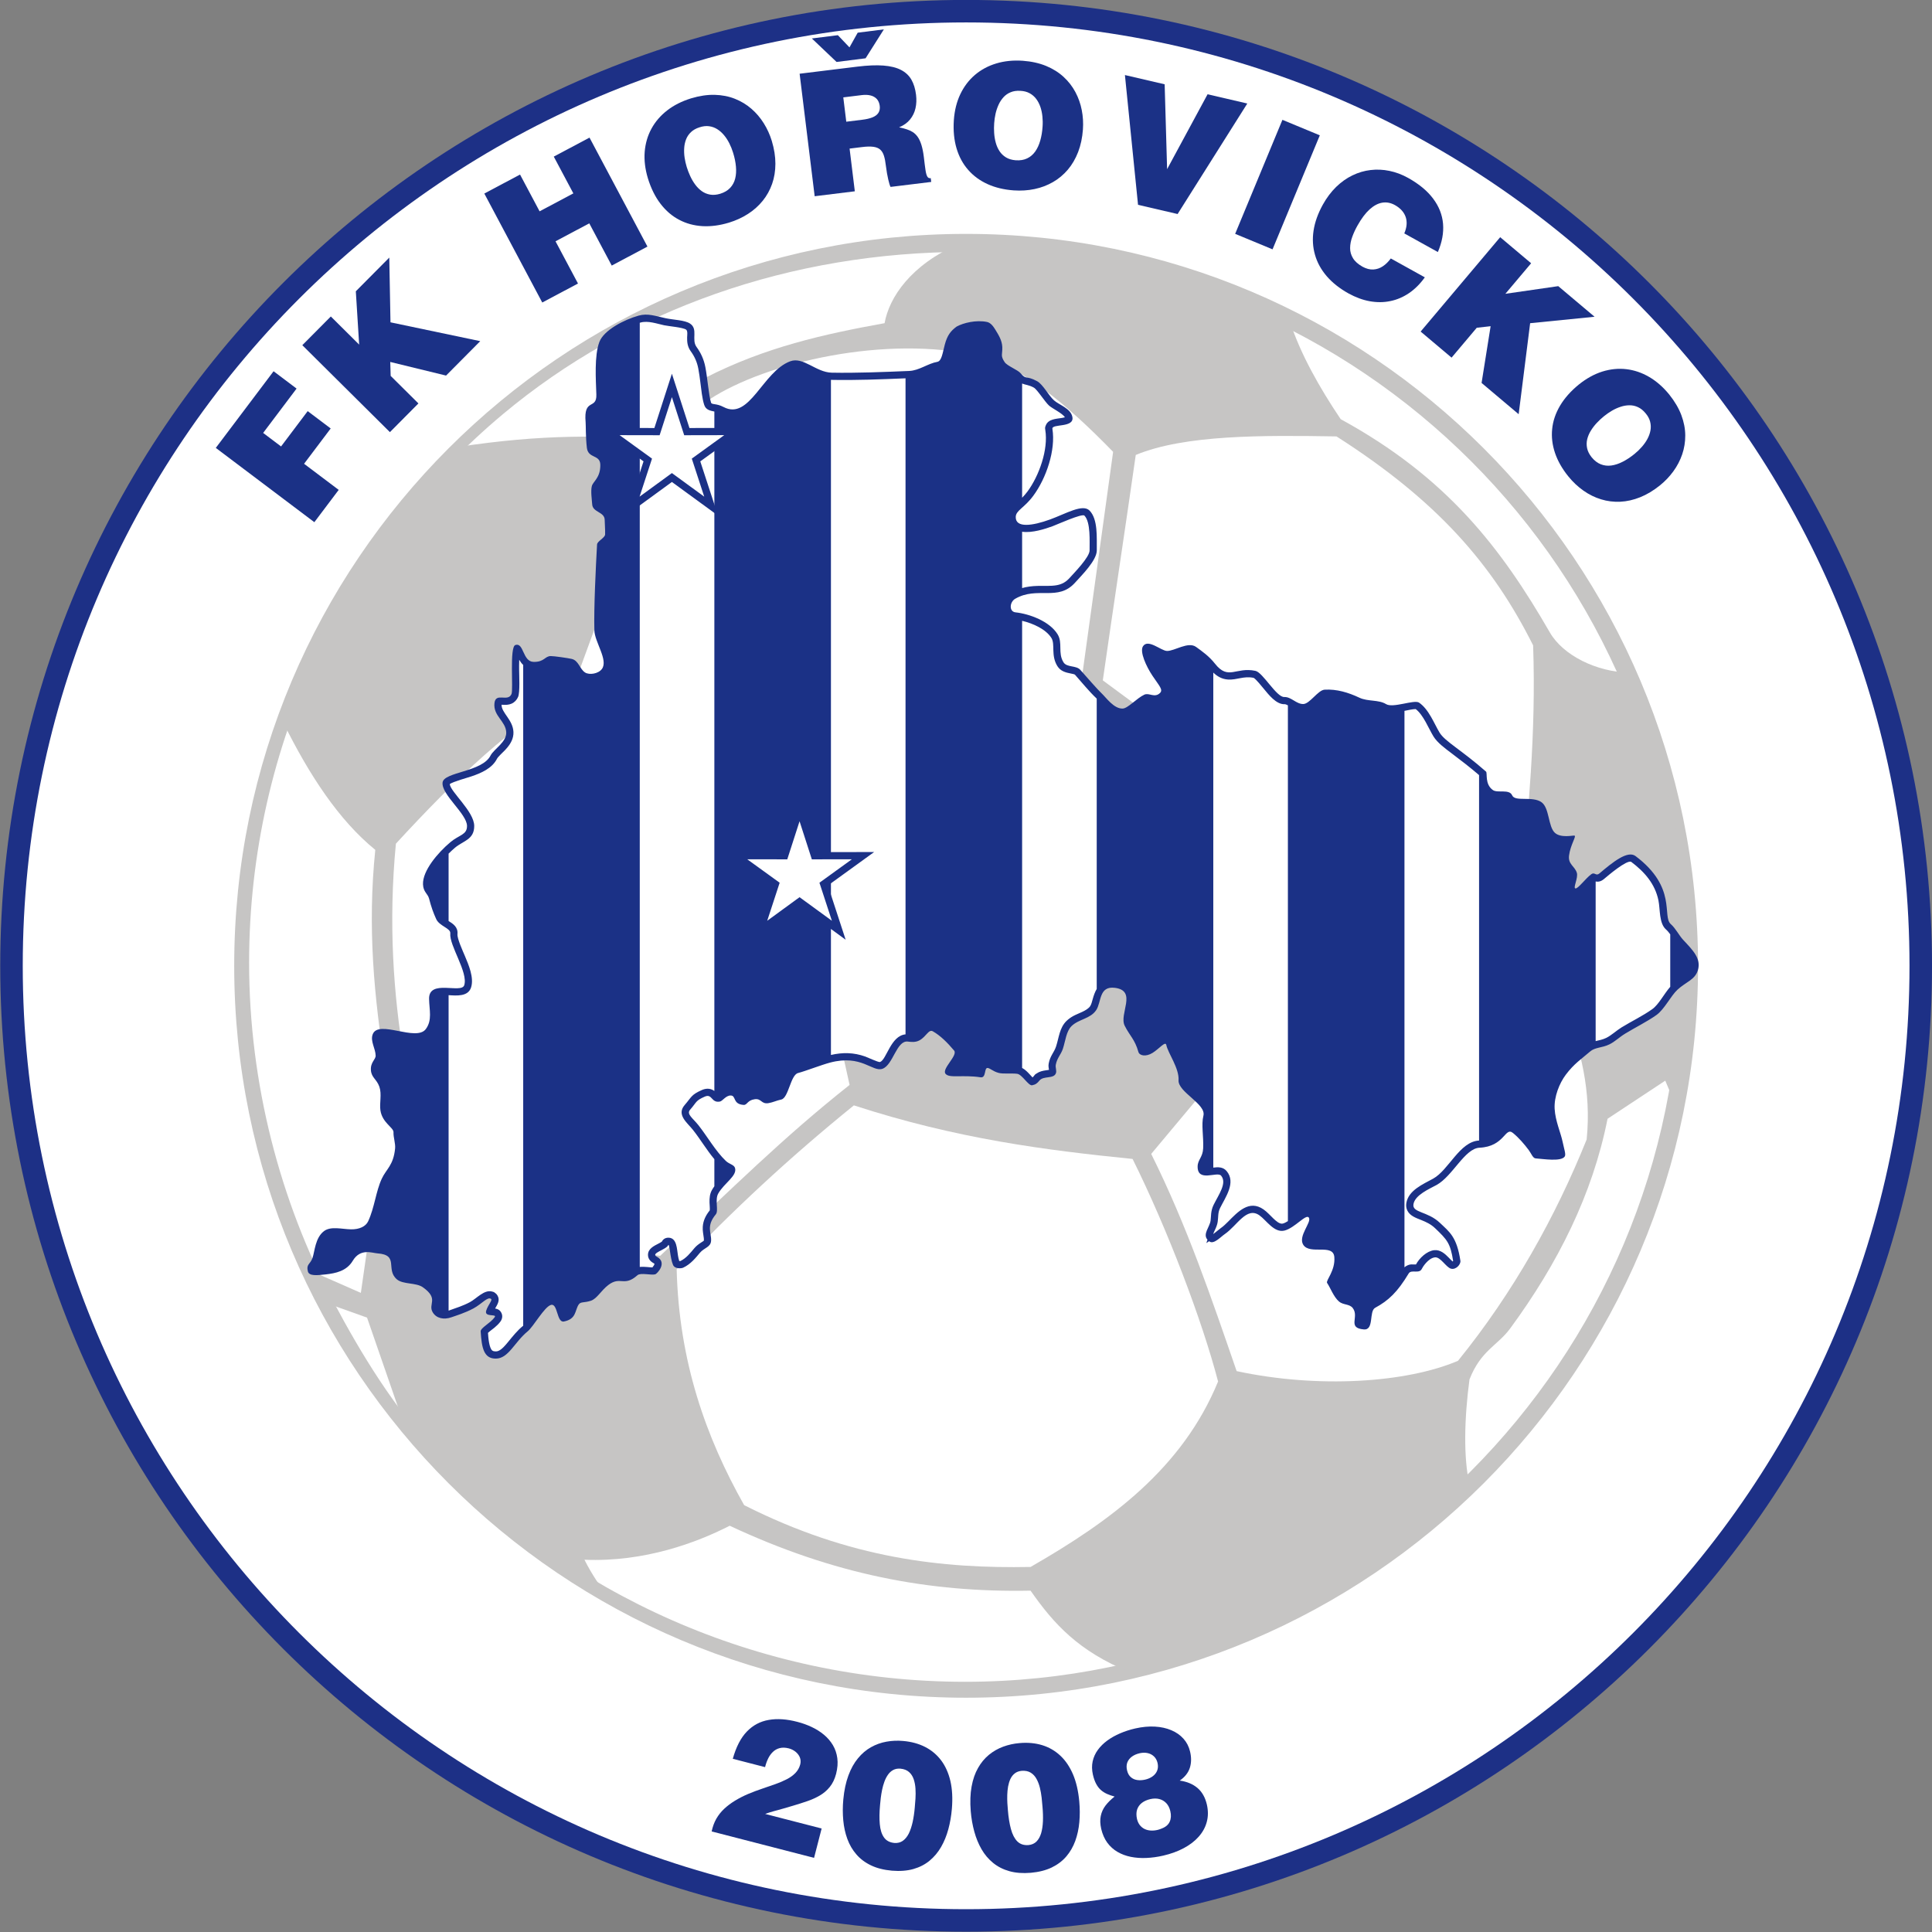
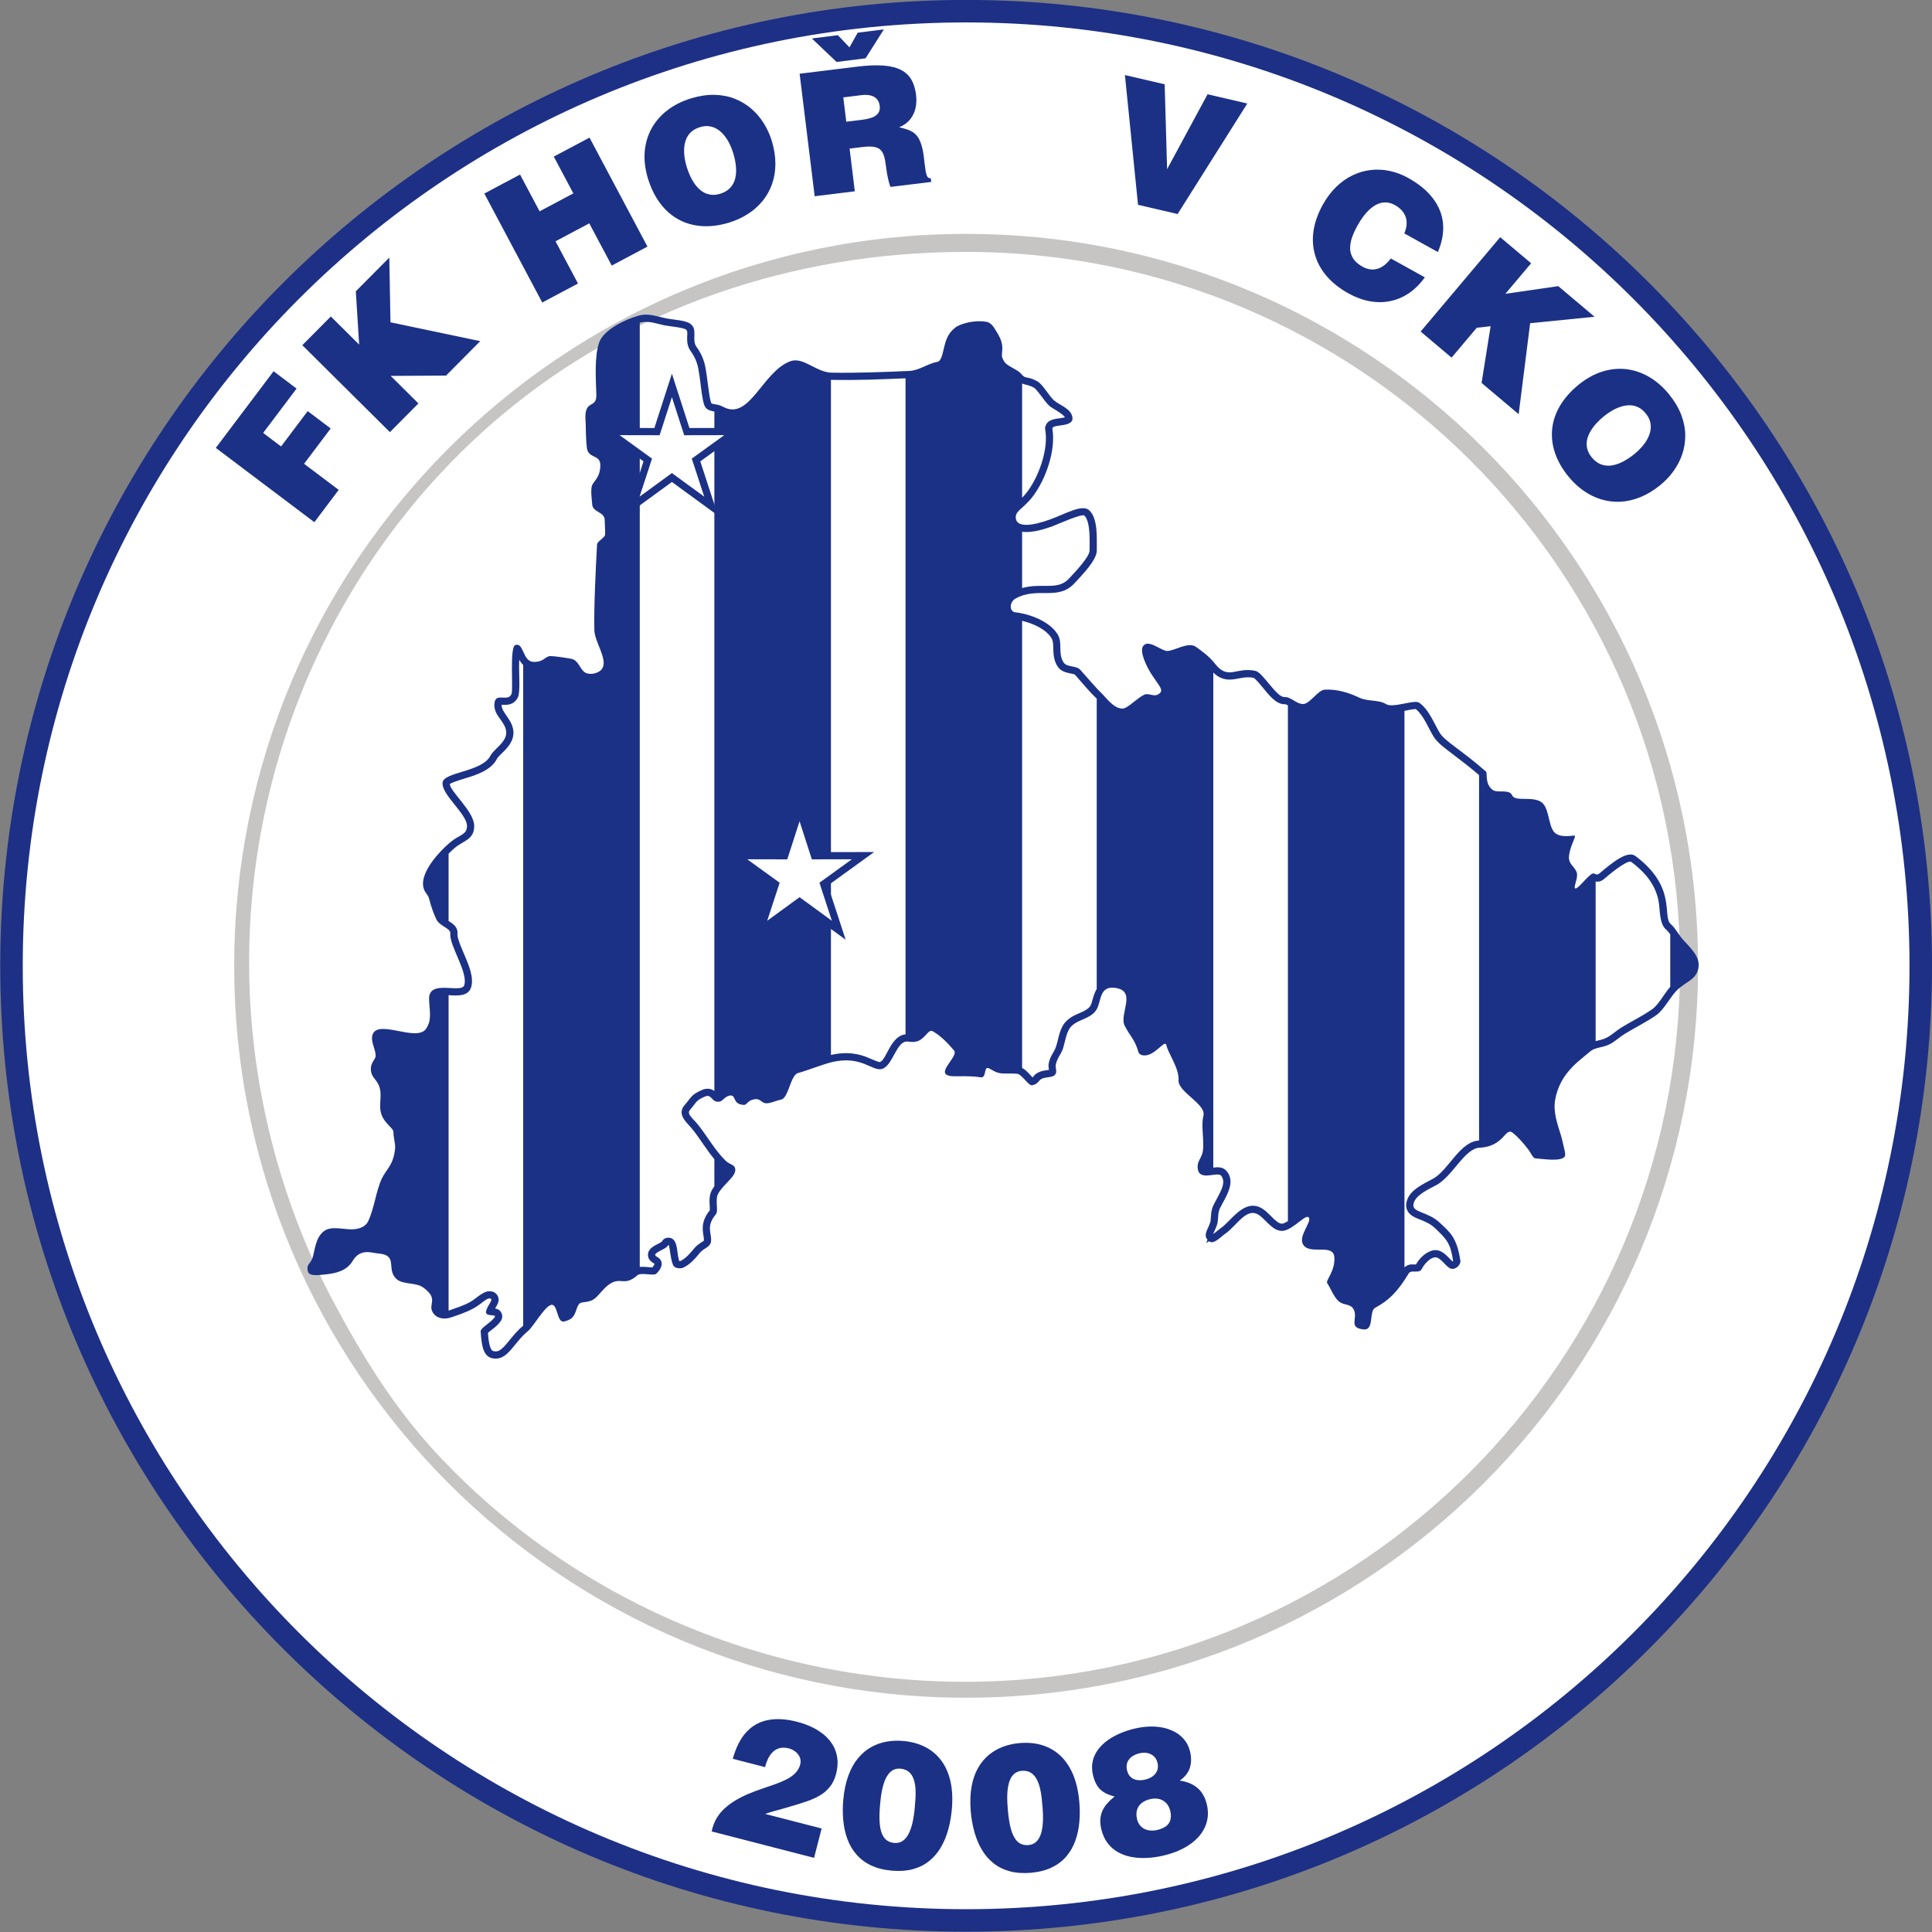
<svg xmlns="http://www.w3.org/2000/svg" width="567pt" height="567pt" viewBox="0 0 567 567" version="1.1">
  <rect x="0" y="0" width="567" height="567" fill="#808080" stroke="none" />
  <g id="surface1">
    <path style=" stroke:none;fill-rule:evenodd;fill:rgb(11.377%,18.822%,52.539%);fill-opacity:1;" d="M 283.535 -0.02 C 440.09 -0.02 567.004 126.891 567.004 283.445 C 567.004 440 440.09 566.91 283.535 566.91 C 126.984 566.91 0.07 440 0.07 283.445 C 0.07 126.891 126.984 -0.02 283.535 -0.02 Z M 283.535 -0.02 " />
    <path style=" stroke:none;fill-rule:evenodd;fill:rgb(100%,100%,100%);fill-opacity:1;" d="M 283.535 6.582 C 436.441 6.582 560.398 130.539 560.398 283.445 C 560.398 436.352 436.441 560.309 283.535 560.309 C 130.629 560.309 6.672 436.352 6.676 283.445 C 6.676 130.539 130.629 6.582 283.535 6.582 Z M 283.535 6.582 " />
    <path style=" stroke:none;fill-rule:evenodd;fill:rgb(77.734%,77.344%,76.952%);fill-opacity:1;" d="M 283.535 68.641 C 402.148 68.641 498.34 164.832 498.34 283.445 C 498.34 402.059 402.148 498.246 283.535 498.246 C 164.926 498.246 68.734 402.059 68.734 283.445 C 68.734 164.832 164.926 68.641 283.535 68.641 Z M 283.535 73.926 C 399.23 73.926 493.059 167.75 493.059 283.445 C 493.059 399.141 398.93 493.57 283.234 493.57 C 222.469 493.57 166.227 467.688 127.953 426.352 C 115.684 413.098 106.312 397.953 97.77 381.871 C 82.223 352.598 73.109 317.988 73.109 282.539 C 73.109 218.363 101.961 159.688 147.656 121.496 C 184.352 90.84 232.016 73.926 283.535 73.926 Z M 283.535 73.926 " />
-     <path style=" stroke:none;fill-rule:evenodd;fill:rgb(77.734%,77.344%,76.952%);fill-opacity:1;" d="M 281.359 71.582 C 267.309 77.773 260.965 87.242 259.605 94.844 C 241.781 98.066 224.559 101.895 207.039 110.855 L 208.246 117.199 C 224.715 106.363 260.305 98.102 287.398 104.512 C 299.383 107.227 313.078 118.609 326.676 132.609 L 317.609 198.168 L 329.09 210.25 L 336.344 209.043 L 323.652 199.676 C 326.773 177.824 330.199 155.367 333.32 133.516 C 347.754 127.562 370.48 127.73 392.234 128.078 C 421.863 147 438.047 165.645 449.938 189.406 C 450.844 215.488 448.426 238.246 446.312 262.82 C 452.453 285.074 468.566 305.82 465.648 334.418 C 456.57 356.973 444.215 379.238 427.883 399.375 C 412.754 405.809 386.922 407.547 362.93 402.395 C 355.586 381.148 348.434 359.898 337.852 338.648 L 378.035 290.613 L 241.781 284.27 L 249.336 318.406 C 229.598 334.016 214.992 348.719 193.746 368.559 L 131.305 361.898 C 122.117 331.988 111.73 293.91 116.188 247.598 C 133.648 228.625 150.934 211.941 167.59 203.453 C 176.66 178.656 185.73 153.863 194.801 129.066 C 176.762 127.758 159.32 127.355 134.336 131.18 C 114.305 150.98 98.395 169.754 83.227 212.223 C 90.684 227.34 99.457 240.742 110.137 249.414 C 107.82 272.09 109.734 292.352 113.16 314.121 L 118.996 347.094 L 108.066 364.344 L 105.902 379.434 L 90.785 372.785 L 95.02 382.16 L 107.719 386.691 C 111.348 397.176 114.977 407.656 118.605 418.141 C 135.68 443.188 163.223 459.402 179.383 470.148 C 176.258 465.715 173.742 462.184 171.523 457.75 C 189.215 458.484 204.531 452.688 214.152 447.773 C 244.738 462.094 272.672 467.41 302.449 466.824 C 309.254 476.574 316.512 484.586 331.477 490.711 C 366.828 478.797 399.961 467.023 431.262 435.676 C 429.449 427.715 429.754 416.125 431.262 404.836 C 434.59 396.293 439.504 394.926 443.23 389.84 C 457.195 370.82 467.379 350.543 471.781 328.336 L 488.719 317.148 L 492.328 325.703 C 502.66 263.281 489.473 231.016 478.129 197.402 C 468.559 197.199 458.73 192.344 454.852 185.617 C 440.645 160.988 424.766 140.105 393.465 123.02 C 387.215 113.746 381.672 103.867 378.648 94.598 C 352.035 78.34 321.672 69.309 281.355 71.582 Z M 281.359 71.582 " />
    <path style=" stroke:none;fill-rule:evenodd;fill:rgb(100%,100%,100%);fill-opacity:1;" d="M 250.594 324.402 C 231.594 339.797 215.012 355.223 198.586 372.48 C 199.266 399.609 207.188 421.875 218.387 441.723 C 249.551 457.488 276.637 460.355 302.449 459.867 C 325.84 446.438 347.004 430.969 357.48 405.441 C 352.797 387.496 342.613 360.688 332.387 340.125 C 306.973 337.562 280.859 334.254 250.594 324.402 Z M 250.594 324.402 " />
-     <path style=" stroke:none;fill-rule:evenodd;fill:rgb(100%,100%,100%);fill-opacity:1;" d="M 304.488 316.121 C 304.395 316.234 304.301 316.367 304.211 316.48 C 304.051 316.68 303.898 316.867 303.703 317.027 L 302.969 317.633 L 302.297 316.965 C 301.98 316.656 301.703 316.328 301.41 316.012 C 300.699 315.246 299.754 314.234 298.664 314.09 C 296.992 313.867 294.965 314.285 293.355 313.852 C 292.188 313.539 291.008 312.504 289.996 312.379 C 288.754 312.227 288.398 313.168 288.121 314.215 L 287.887 315.098 L 286.98 314.992 C 285.254 314.797 283.512 314.777 281.773 314.797 C 281.141 314.809 280.512 314.824 279.879 314.801 L 278.012 314.734 L 279.031 313.172 C 279.219 312.883 279.414 312.602 279.609 312.32 C 280.355 311.23 281.68 309.504 281.102 308.109 C 281.07 308.031 281.031 307.922 280.992 307.848 C 280.945 307.777 280.863 307.691 280.805 307.625 C 278.949 305.426 276.836 303.203 274.316 301.762 C 273.934 301.547 273.516 301.441 273.078 301.496 C 271.637 301.68 270.758 303.602 269.352 304.387 C 268.477 304.875 267.488 304.742 266.547 304.629 C 262.211 304.109 261.387 311.734 258.629 312.668 C 258.469 312.727 258.445 312.723 258.328 312.738 C 257.336 312.84 254.672 311.457 253.59 311.07 C 250.156 309.844 246.867 309.895 243.367 310.82 C 240.172 311.664 237.137 313.051 233.938 313.895 C 232.176 314.359 231.328 316.887 230.758 318.398 C 230.441 319.238 229.961 320.641 229.426 321.324 L 229.199 321.617 L 228.844 321.703 C 227.66 321.996 226.559 322.516 225.34 322.707 C 225.148 322.738 224.988 322.758 224.797 322.727 L 224.652 322.703 L 224.523 322.645 C 224.145 322.469 224.262 322.484 224.004 322.289 C 223.137 321.641 222.395 321.402 221.316 321.559 C 219.949 321.758 219.652 322.047 218.645 322.906 L 218.254 323.242 L 217.746 323.141 C 217.512 323.094 217.465 323.16 217.07 322.863 L 216.992 322.805 L 216.926 322.73 C 216.426 322.184 216.387 321.465 215.855 320.977 C 215.465 320.617 214.984 320.453 214.461 320.449 C 213.73 320.441 213.078 320.707 212.484 321.113 C 212.09 321.379 211.738 321.75 211.355 322.043 L 210.719 322.527 L 210.078 322.047 C 209.609 321.691 209.285 321.152 208.781 320.871 C 208.004 320.43 207.18 320.527 206.387 320.879 C 203.523 322.145 203.672 322.766 201.727 325 C 199.871 327.133 202.879 329.273 204.172 330.906 C 206.91 334.367 209.07 338.398 212.277 341.461 C 212.699 341.863 213.18 342.164 213.695 342.438 C 213.816 342.504 213.941 342.562 214.062 342.625 L 215.051 343.137 L 214.492 344.094 C 213.688 345.469 212.059 346.836 211.027 348.094 C 210.598 348.617 210.199 349.164 209.867 349.754 C 209.328 350.699 209.254 351.824 209.281 352.891 C 209.301 353.676 209.449 354.578 209.348 355.348 L 209.312 355.645 L 209.129 355.879 C 208.129 357.117 207.402 358.488 207.297 360.102 C 207.23 361.18 207.492 362.211 207.609 363.273 C 207.637 363.535 207.652 363.773 207.641 364.027 C 207.641 364.16 207.629 364.258 207.59 364.383 L 207.539 364.547 L 207.441 364.688 C 207.047 365.25 206.977 365.129 206.402 365.5 C 205.727 365.938 205.105 366.383 204.586 367.004 C 203.281 368.551 202.008 370.145 200.141 371.039 L 200.008 371.102 L 199.859 371.129 C 199.504 371.188 199.691 371.184 199.273 371.152 L 198.578 371.105 L 198.348 370.445 C 198.148 369.859 198.031 369.238 197.922 368.629 C 197.738 367.609 197.715 364.363 196.234 364.297 C 195.773 364.273 195.395 364.426 195.191 364.852 L 195.086 365.078 L 194.883 365.234 C 194.051 365.871 194.438 365.535 193.785 365.879 C 192.852 366.367 191.219 367.039 191.227 368.289 C 191.227 368.957 191.676 369.43 192.238 369.734 C 192.465 369.859 192.715 370.023 192.883 370.219 L 193.152 370.535 L 193.133 370.949 C 193.109 371.547 192.648 372.219 192.258 372.66 L 191.938 373.02 L 191.465 373.016 C 190.941 373.016 190.434 372.941 189.922 372.902 C 188.84 372.816 187.262 372.672 186.383 373.449 C 185.039 374.648 184.285 375.031 182.453 374.918 C 180.559 374.801 179.402 375.125 177.887 376.281 C 176.816 377.098 175.949 378.117 175.055 379.117 C 174.527 379.699 173.812 380.492 173.059 380.742 C 171.586 381.23 169.859 380.891 168.945 382.273 C 168.461 383.016 168.227 383.863 167.914 384.688 C 167.586 385.574 167.129 386.191 166.23 386.539 L 165.23 386.926 L 164.859 385.922 C 164.754 385.645 164.672 385.367 164.586 385.09 C 164.23 383.988 163.805 382.426 162.605 381.98 C 162.215 381.836 161.797 381.836 161.398 381.953 C 159.82 382.41 158.051 384.93 157.109 386.215 C 156.289 387.336 155.23 389.055 154.184 389.91 C 152.531 391.258 151.234 392.926 149.883 394.562 C 149.02 395.605 147.863 397 146.566 397.477 C 146.223 397.602 145.867 397.664 145.504 397.664 C 144.902 397.668 144.297 397.562 143.816 397.18 C 142.488 396.125 142.262 392.844 142.156 391.238 L 142.121 390.746 L 142.477 390.406 C 143.98 388.965 143.27 389.797 144.398 388.859 C 144.992 388.367 145.586 387.824 146.031 387.199 C 146.324 386.785 146.441 386.289 146.223 385.812 C 145.984 385.297 145.645 385.152 145.109 385.051 L 143.652 384.777 L 144.391 383.488 C 144.844 382.695 145.633 381.664 145.098 380.746 C 144.992 380.566 144.953 380.523 144.797 380.395 C 144.715 380.328 144.57 380.203 144.48 380.156 C 144.391 380.113 144.215 380.078 144.117 380.051 C 142.504 379.629 139.855 382.309 138.422 383.078 C 136.398 384.16 134.309 384.816 132.172 385.582 C 130.699 386.109 128.82 386.109 127.91 384.613 C 127.629 384.137 127.613 383.746 127.684 383.223 C 127.82 382.223 128.008 381.488 127.727 380.492 C 127.301 378.98 125.961 377.809 124.723 376.93 C 122.672 375.465 118.605 375.922 117.137 374.637 C 115.398 373.121 116.219 370.77 115.402 369.066 C 114.57 367.328 112.609 366.906 110.855 366.789 C 109.652 366.707 108.555 366.348 107.34 366.426 C 105.227 366.562 103.691 367.68 102.629 369.465 C 101.062 372.074 98.258 372.645 95.469 372.957 C 94.477 373.066 93.355 373.215 92.363 373.164 L 90.406 373.062 L 91.566 371.484 C 91.676 371.34 91.793 371.203 91.898 371.059 C 92.246 370.582 92.512 370.086 92.711 369.527 C 93.559 367.078 93.457 363.855 95.734 362.145 C 97.34 360.938 101.094 361.812 103.047 361.84 C 105.348 361.875 107.973 361.102 109.012 358.848 C 110.844 354.875 111.145 350.375 112.988 346.391 C 113.355 345.602 113.836 344.898 114.32 344.184 C 115.977 341.785 116.715 340.078 117.004 337.156 C 117.16 335.559 116.465 333.992 116.539 332.359 C 116.637 330.316 113.152 328.875 112.691 325.707 C 112.336 323.246 113.176 321.027 112.34 318.602 C 111.883 317.285 111.188 316.602 110.434 315.484 C 110.121 315.027 109.965 314.613 109.914 314.059 C 109.754 312.125 111.34 311.316 111.301 309.766 C 111.258 308.074 110.16 306.281 110.23 304.621 C 110.254 304.164 110.184 304.418 110.359 303.945 C 110.398 303.832 110.445 303.734 110.52 303.633 L 110.594 303.531 L 110.688 303.449 C 111.805 302.492 115.711 303.422 117.129 303.695 C 119.465 304.148 123.094 304.934 125.141 303.332 C 125.273 303.23 125.41 303.133 125.547 303.031 C 125.645 302.895 125.742 302.746 125.84 302.605 C 127.992 299.648 127.051 296.5 126.984 293.137 C 126.973 292.582 127.055 291.969 127.496 291.582 C 128.285 290.891 130.09 290.938 131.109 290.977 C 132.871 291.043 136.547 291.699 137.254 289.453 C 138.047 286.953 136.43 283.254 135.461 280.957 C 134.773 279.34 133.047 275.672 133.203 274.031 C 133.449 271.543 129.848 271.219 128.973 269.285 C 128.113 267.387 127.465 265.465 126.945 263.449 C 126.578 262.02 125.262 261.219 125.195 259.496 C 125.047 255.617 130.055 250.324 132.867 247.961 C 135.078 246.105 138.145 245.734 138.113 242.379 C 138.086 238.426 131.246 233.277 130.938 230.219 L 130.879 229.617 L 131.363 229.258 C 132.672 228.297 136.289 227.43 137.988 226.859 C 140.52 226.008 143.637 224.734 144.91 222.207 C 145.367 221.297 146.727 220.188 147.465 219.406 C 148.371 218.438 149.234 217.316 149.527 215.992 C 149.609 215.617 149.645 215.23 149.629 214.848 C 149.473 211.641 146.094 209.688 146.141 206.801 L 146.16 205.711 L 147.254 205.766 C 147.395 205.77 147.535 205.785 147.68 205.793 C 148.367 205.824 149.055 205.824 149.699 205.543 C 150.348 205.262 150.801 204.758 151.086 204.113 C 151.566 202.992 151.305 197.992 151.297 196.539 C 151.289 195.559 151.297 194.578 151.324 193.598 L 151.449 189.91 L 153.297 193.105 C 153.648 193.711 154.07 194.27 154.645 194.68 C 155.211 195.078 155.844 195.281 156.531 195.301 C 157.602 195.332 158.633 195.184 159.594 194.688 C 160.098 194.426 160.547 194.031 161.055 193.754 C 161.133 193.711 161.211 193.676 161.297 193.648 L 161.445 193.602 L 161.605 193.602 C 163.355 193.598 165.809 194.004 167.527 194.398 C 168.352 194.59 168.824 195.406 169.242 196.07 C 169.664 196.734 170.09 197.402 170.691 197.918 C 170.766 197.98 170.84 198.047 170.914 198.113 C 170.996 198.164 171.09 198.219 171.172 198.27 C 173.031 199.434 176.242 198.688 177.516 196.934 C 179.09 194.766 177.656 191.512 176.789 189.332 C 176.277 188.047 175.527 186.332 175.488 184.953 C 175.379 180.777 175.527 176.598 175.68 172.426 C 175.836 168.375 176.027 164.328 176.254 160.281 L 176.277 159.859 L 176.586 159.574 C 176.746 159.418 176.922 159.285 177.09 159.141 C 177.777 158.559 178.605 157.867 178.637 156.887 C 178.684 155.434 178.539 153.977 178.512 152.523 C 178.484 150.883 177.422 150.117 176.129 149.332 C 175.449 148.926 175.406 149.066 175.02 148.473 L 174.867 148.242 L 174.848 147.969 C 174.746 146.539 174.359 144.27 174.715 142.926 L 174.73 142.852 L 174.762 142.781 C 175.047 142.121 175.715 141.461 176.098 140.832 C 176.934 139.457 177.258 137.992 177.23 136.391 C 177.215 135.363 176.891 134.469 176.09 133.797 C 175.512 133.305 174.734 133.055 174.09 132.641 C 173.539 132.293 173.348 131.879 173.277 131.254 C 173.258 131.062 173.234 130.871 173.219 130.684 C 173.086 129.293 173.023 127.895 172.992 126.5 C 172.973 125.605 173.004 124.699 172.922 123.812 C 172.836 122.836 172.734 121.059 173.27 120.238 C 173.672 119.629 173.797 119.801 174.629 119.254 C 175.852 118.418 176.117 117.152 176.074 115.746 C 175.93 111.449 175.395 104.719 176.887 100.738 C 178.141 97.395 184.438 94.559 187.695 93.645 C 190.195 92.945 192.715 93.91 195.141 94.426 C 196.871 94.797 200.574 94.953 201.93 95.848 C 202.996 96.551 202.734 97.945 202.715 99.004 C 202.699 99.617 202.715 100.238 202.852 100.84 C 202.98 101.426 203.215 101.969 203.562 102.449 C 204.789 104.117 205.566 105.891 205.965 107.918 C 206.238 109.32 206.414 110.734 206.598 112.148 C 206.863 114.168 207.047 116.551 207.672 118.484 C 208.113 119.852 210.484 119.664 211.84 120.379 C 217.965 123.621 222.305 116.531 225.652 112.531 C 227.438 110.398 229.641 107.992 232.309 107.012 C 234.504 106.207 237.59 108.324 239.535 109.223 C 240.438 109.637 241.371 110 242.344 110.215 C 242.91 110.34 243.488 110.418 244.066 110.43 C 251.676 110.582 259.285 110.242 266.883 109.922 C 268.477 109.855 269.965 109.281 271.406 108.648 C 272.645 108.105 273.914 107.473 275.258 107.234 C 277.465 106.848 277.828 103.176 278.297 101.434 C 278.852 99.336 279.504 98.113 281.258 96.785 L 281.328 96.734 L 281.402 96.691 C 283.605 95.535 287.004 95.023 289.438 95.52 L 289.484 95.527 L 289.531 95.539 C 290.223 95.746 290.836 96.688 291.199 97.289 C 292.07 98.719 293.031 100.176 293.094 101.906 C 293.191 104.426 292.438 104.613 293.977 106.887 C 294.547 107.727 295.801 108.406 296.672 108.895 C 297.27 109.234 298.219 109.695 298.68 110.18 L 298.703 110.207 L 298.727 110.23 C 300.43 112.27 301.719 111.629 303.887 112.812 C 305.422 113.652 307.141 116.945 308.594 118.262 C 309.91 119.453 312.477 120.301 313.434 121.93 L 314.117 123.09 L 312.828 123.477 C 312.473 123.582 312.09 123.656 311.727 123.715 C 310.562 123.902 308.441 123.934 307.91 125.199 C 307.734 125.625 307.742 125.582 307.816 126.039 C 308.789 132.051 305.969 140.043 302.402 144.863 C 301.504 146.086 300.473 147.113 299.348 148.121 C 298.547 148.848 297.605 149.633 297.227 150.68 C 297.109 151.012 297.047 151.359 297.039 151.715 C 297.027 152.484 297.227 153.234 297.723 153.832 C 299.879 156.406 305.984 154.375 308.566 153.434 C 310.035 152.898 311.523 152.199 312.992 151.621 C 314.195 151.148 317.914 149.453 319.012 150.586 C 321.219 152.859 320.797 158.496 320.828 161.508 C 320.855 163.992 316.391 168.43 314.723 170.293 C 313.52 171.633 312.172 172.43 310.395 172.766 C 308.445 173.137 306.453 172.953 304.48 173.008 C 301.926 173.086 299.66 173.516 297.426 174.801 C 295.02 176.184 294.773 180.422 297.91 180.762 C 301.789 181.184 307.336 183.23 309.469 186.684 C 310.867 188.941 309.465 192.09 311.215 194.922 C 311.953 196.121 313.227 196.391 314.523 196.641 C 315.027 196.738 315.758 196.859 316.148 197.188 L 316.211 197.238 L 316.254 197.293 C 318.301 199.59 320.254 202.051 322.484 204.164 C 324.508 206.074 326.395 209.09 329.496 209.008 C 331.496 208.949 334.227 205.828 336.176 204.875 L 336.406 204.762 L 336.664 204.77 C 337.344 204.789 338.035 205.074 338.688 205.102 C 339.645 205.137 340.473 204.809 341.156 204.141 C 343.09 202.266 340.145 199.293 339.09 197.711 C 338.098 196.234 336.316 192.879 336.203 191.148 L 336.105 189.641 L 337.559 190.07 C 338.988 190.492 341.016 192.051 342.445 192.094 C 344.465 192.156 348.191 189.867 350.004 190.512 C 350.219 190.586 350.184 190.562 350.395 190.715 C 352.371 192.141 354.211 193.48 355.73 195.414 C 356.945 196.961 358.395 198.246 360.445 198.371 C 363.156 198.539 365.027 197.273 368.129 197.898 L 368.285 197.93 L 368.426 198.008 C 369.387 198.531 370.938 200.543 371.695 201.453 C 372.812 202.801 375.008 205.688 376.953 205.613 C 378.52 205.551 380.312 207.715 382.512 207.672 C 383.984 207.645 385.379 206.219 386.379 205.266 C 386.922 204.742 387.879 203.785 388.555 203.527 L 388.711 203.469 L 388.871 203.461 C 392.23 203.27 395.492 204.297 398.504 205.715 C 399.547 206.207 400.672 206.418 401.809 206.562 C 403.113 206.727 404.645 206.777 405.844 207.336 C 405.977 207.398 406.105 207.465 406.23 207.543 C 407.664 208.426 410.172 207.93 411.734 207.633 C 412.828 207.426 414.441 207.004 415.516 207.043 L 415.852 207.055 L 416.117 207.258 C 418.645 209.184 419.965 212.91 421.59 215.57 C 422.652 217.305 424.922 218.93 426.535 220.152 C 429.379 222.297 432.203 224.457 434.898 226.789 L 435.223 227.07 L 435.258 227.504 C 435.309 228.125 435.301 228.75 435.422 229.363 C 435.699 230.75 436.359 231.91 437.523 232.73 C 438.434 233.371 439.691 233.324 440.758 233.332 C 441.434 233.332 441.062 233.188 442.16 233.422 L 442.656 233.527 L 442.883 233.984 C 444.246 236.707 449.43 234.527 451.824 236.328 C 453.652 237.703 453.387 243.109 455.578 245.16 C 456.641 246.16 457.828 246.398 459.234 246.406 L 460.734 246.41 L 460.227 247.82 C 459.859 248.832 459.57 249.875 459.434 250.945 C 459.273 252.207 459.535 253.25 460.277 254.281 C 460.773 254.973 461.426 255.539 461.727 256.371 L 461.766 256.477 L 461.781 256.594 C 461.992 258.215 460.266 260.402 461.566 261.496 C 461.824 261.715 461.902 261.746 462.23 261.785 C 463.652 261.973 466.105 258.73 467.145 257.812 L 467.574 257.426 L 468.133 257.586 C 468.945 257.816 469.43 257.691 470.086 257.141 C 471.711 255.77 476.938 251.117 479.066 251.922 L 479.211 251.973 L 479.324 252.066 C 483.434 255.145 486.691 258.875 487.746 264.031 C 488.18 266.137 487.98 270.543 489.633 271.988 C 491.105 273.277 491.883 275.141 493.188 276.539 C 495.07 278.555 498.211 281.297 497.281 284.414 C 497.102 285.016 496.812 285.523 496.391 285.988 C 495.805 286.625 495.066 287.109 494.352 287.59 C 493.391 288.234 492.438 288.891 491.586 289.68 C 489.34 291.758 488.023 295.246 485.523 297.023 C 482.645 299.07 479.453 300.582 476.449 302.418 C 474.863 303.391 473.531 304.734 471.84 305.562 C 469.887 306.512 467.629 306.367 465.969 307.801 C 463.297 310.117 460.844 311.895 458.68 314.777 C 456.512 317.664 454.988 321.867 455.195 325.496 C 455.395 328.969 456.871 331.992 457.566 335.344 C 457.754 336.219 458.023 337.078 458.195 337.961 L 458.406 339.035 L 457.324 339.207 C 455.652 339.473 452.988 339.121 451.254 338.953 L 450.766 338.906 L 450.488 338.504 C 450.133 337.988 449.863 337.383 449.496 336.891 C 448.102 335.016 446.488 333.152 444.672 331.676 C 444.16 331.262 443.555 330.992 442.887 331.078 C 440.574 331.383 439.902 335.512 434.141 335.777 C 429.16 336.008 425.641 344.34 421.102 346.836 C 418.539 348.246 414.305 349.992 413.773 353.246 C 413.684 353.789 413.738 354.328 413.984 354.824 C 414.605 356.062 416.297 356.594 417.488 357.07 C 419.117 357.719 420.566 358.426 421.852 359.648 C 425.691 363.305 426.672 364.527 427.508 369.902 L 427.578 370.344 L 427.312 370.699 C 427.148 370.918 427.219 370.844 427.004 371.031 L 426.348 371.574 L 425.676 371.055 C 424.562 370.199 425.098 370.527 424.465 369.875 C 423.559 368.945 422.414 367.801 421.004 367.957 C 419.195 368.16 417.309 370.059 416.484 371.594 L 416.215 372.098 L 415.645 372.148 C 414.66 372.234 414.172 371.914 413.254 372.457 C 412.945 372.633 412.699 372.879 412.52 373.184 C 409.938 377.465 407.559 380.457 403.086 382.875 C 401.727 383.605 401.562 385.422 401.395 386.789 C 401.336 387.281 401.273 387.809 401.145 388.289 L 400.91 389.191 L 399.984 389.066 C 399.773 389.039 399.555 389.004 399.348 388.949 L 398.527 388.738 L 398.559 387.887 C 398.574 387.387 398.672 386.895 398.699 386.402 C 398.766 385.238 398.57 384.199 397.855 383.254 C 397.594 382.91 397.27 382.629 396.898 382.41 C 396.027 381.902 394.402 381.805 393.66 381.172 C 392.422 380.121 391.586 378.07 390.797 376.648 L 390.527 376.176 L 390.758 375.684 C 391.074 375.016 391.477 374.371 391.762 373.695 C 392.422 372.152 392.785 370.523 392.652 368.84 C 392.242 363.668 384.836 367.027 383.379 364.762 C 382.113 362.793 386.391 358.953 385.016 356.785 C 384.766 356.391 384.805 356.418 384.379 356.215 C 382.863 355.496 380.266 358.078 379.105 358.887 C 378.402 359.379 377.555 359.914 376.715 360.121 C 375.289 360.473 373.961 359.289 373.004 358.387 C 372.102 357.527 371.234 356.523 370.215 355.809 C 366.594 353.262 363.578 356.844 361.172 359.273 C 360.445 360.004 359.695 360.727 358.848 361.309 C 358.094 361.824 357.41 362.512 356.637 363.047 L 354.039 364.828 L 355.035 361.84 C 355.184 361.395 355.395 360.965 355.594 360.535 C 355.906 359.863 356.215 359.156 356.324 358.414 C 356.559 356.816 356.344 355.645 357.105 354.09 C 358.422 351.418 361.57 347.18 359.172 344.348 C 357.805 342.742 355.012 344.398 353.309 343.863 L 352.727 343.68 L 352.594 343.082 C 352.465 342.508 352.527 342.688 352.531 342.348 C 352.535 341.918 352.637 341.555 352.812 341.168 C 353.512 339.59 354.078 338.863 354.156 337.062 C 354.234 335.312 354.094 333.562 354.004 331.816 C 353.926 330.465 353.867 329.012 354.199 327.691 C 354.848 325.094 351.941 322.754 350.238 321.25 C 349.289 320.41 346.848 318.391 346.93 317.082 C 347.047 315.285 346.387 313.418 345.676 311.797 C 344.965 310.176 343.672 308.16 343.324 306.473 C 343.227 306.004 342.969 305.598 342.523 305.395 C 341.215 304.789 339.383 306.867 338.43 307.594 C 338.184 307.777 337.938 307.953 337.676 308.113 C 337.23 308.387 336.59 308.652 336.074 308.699 L 335.223 308.773 L 334.969 307.961 C 334.066 305.062 332.34 303.188 331.012 300.551 C 329.934 298.398 332.641 294.031 331.195 291.137 C 330.461 289.648 328.922 289.066 327.359 288.863 C 323.777 288.398 322.57 290.328 321.703 293.492 C 321.492 294.27 321.27 295.219 320.812 295.887 C 319.641 297.609 317.223 298.141 315.488 299.105 C 314.852 299.461 314.254 299.879 313.727 300.391 C 311.91 302.164 311.699 305.113 310.945 307.422 C 310.367 309.195 309.172 310.383 308.816 312.277 C 308.699 312.898 308.84 313.281 308.898 313.891 L 308.992 314.852 L 308.047 315.027 C 307.715 315.09 307.391 315.121 307.062 315.168 C 306.297 315.277 305.52 315.438 304.859 315.883 C 304.738 315.965 304.609 316.043 304.488 316.125 Z M 304.488 316.121 " />
    <path style=" stroke:none;fill-rule:evenodd;fill:rgb(10.594%,19.214%,52.539%);fill-opacity:1;" d="M 90.363 373.145 C 89.801 370.977 91.035 371.105 91.715 369.18 C 92.383 367.254 92.488 363.258 95.098 361.297 C 97.121 359.781 100.371 360.746 103.062 360.785 C 105.434 360.816 107.34 359.961 108.055 358.406 C 109.922 354.363 110.316 349.648 112.031 345.949 C 113.363 343.07 115.465 342.031 115.953 337.051 C 116.098 335.59 115.422 333.773 115.484 332.312 C 115.551 330.902 112.184 329.543 111.645 325.859 C 111.328 323.691 112.105 321.168 111.34 318.945 C 110.57 316.723 109.047 316.301 108.859 314.148 C 108.656 311.734 110.277 310.98 110.246 309.793 C 110.191 307.672 108.629 305.582 109.371 303.57 C 111.027 299.09 122.176 305.852 124.988 301.984 C 126.895 299.367 125.992 296.457 125.926 293.156 C 125.812 287.254 135.422 291.734 136.246 289.133 C 137.445 285.332 131.801 277.484 132.152 273.926 C 132.305 272.402 128.965 271.824 128.012 269.723 C 127.172 267.875 126.57 266.219 125.922 263.715 C 125.547 262.266 124.23 261.805 124.141 259.539 C 123.984 255.582 128.434 250.305 132.188 247.152 C 134.758 244.996 137.086 245.031 137.059 242.387 C 137.027 238.828 129.488 233.188 129.887 229.648 C 130.242 226.516 141.512 226.602 143.965 221.734 C 144.895 219.891 148.715 217.777 148.57 214.898 C 148.414 211.629 144.699 210.105 145.113 206.355 C 145.473 203.082 149.047 206.148 150.113 203.691 C 150.695 202.352 149.488 189.883 151.246 189.297 C 153.758 188.457 153.336 194.156 156.559 194.246 C 159.773 194.336 159.871 192.543 161.648 192.543 C 162.691 192.543 166.789 193.145 167.766 193.371 C 169.844 193.852 170.129 196.375 171.727 197.375 C 172.969 198.148 175.609 197.762 176.66 196.312 C 178.559 193.699 174.531 188.465 174.434 184.984 C 174.254 178.508 174.859 166.254 175.223 159.797 C 175.277 158.809 177.551 157.848 177.586 156.852 C 177.633 155.27 177.484 154.133 177.461 152.543 C 177.414 150.195 173.965 150.398 173.797 148.043 C 173.711 146.754 173.312 144.098 173.691 142.66 C 174.051 141.277 176.238 140.23 176.176 136.41 C 176.129 133.289 172.605 134.688 172.227 131.375 C 171.863 128.18 171.949 124.777 171.867 123.906 C 171.215 116.66 175.172 120.371 175.016 115.781 C 174.871 111.371 174.387 104.395 175.898 100.367 C 177.195 96.902 183.156 93.816 187.414 92.629 C 190.129 91.867 192.352 92.754 195.359 93.395 C 197.699 93.891 200.934 93.926 202.512 94.965 C 204.965 96.582 202.836 99.664 204.422 101.828 C 205.652 103.512 206.547 105.379 207.004 107.719 C 207.629 110.926 208.012 116.117 208.676 118.156 C 208.895 118.84 210.203 118.316 212.34 119.445 C 220.012 123.512 223.785 109.02 231.941 106.02 C 235.754 104.621 239.492 109.281 244.09 109.371 C 251.262 109.516 259.508 109.176 266.84 108.867 C 269.758 108.742 272.324 106.676 275.074 106.195 C 276.371 105.969 276.617 103.613 277.27 101.16 C 278.012 98.383 279.004 97.133 280.754 95.84 C 282.758 94.738 286.496 93.844 289.648 94.484 C 290.758 94.707 291.547 95.828 292.102 96.738 C 293.027 98.258 294.074 99.863 294.152 101.867 C 294.234 104.059 293.52 104.324 294.852 106.293 C 295.609 107.41 298.672 108.52 299.531 109.547 C 301.246 111.598 301.066 110.07 304.395 111.887 C 306.055 112.793 307.773 116.094 309.305 117.477 C 310.836 118.863 314.297 119.852 314.73 122.422 C 315.281 125.66 308.598 124.258 308.859 125.867 C 309.859 132.059 307.074 140.324 303.254 145.492 C 300.551 149.145 298.129 149.777 298.098 151.73 C 298.039 155.008 302.945 154.359 308.203 152.441 C 312.84 150.75 317.754 147.777 319.77 149.852 C 322.254 152.41 321.844 157.695 321.887 161.496 C 321.922 164.453 317.359 168.93 315.508 170.996 C 310.492 176.594 304.465 171.973 297.949 175.719 C 296.266 176.684 296.094 179.504 298.023 179.711 C 302.18 180.164 308.023 182.344 310.367 186.125 C 311.969 188.715 310.383 191.578 312.109 194.367 C 313.09 195.949 315.82 195.219 317.047 196.586 C 318.863 198.633 322.023 202.273 323.215 203.395 C 324.711 204.809 326.887 208.02 329.469 207.949 C 331.016 207.906 333.59 204.91 335.84 203.867 C 337.219 203.223 338.852 204.914 340.422 203.387 C 341.422 202.41 340.238 201.336 338.211 198.297 C 336.414 195.613 334.414 191.258 335.438 189.672 C 336.93 187.367 340.691 190.98 342.477 191.039 C 344.656 191.105 348.688 188.184 351.012 189.855 C 352.82 191.164 354.828 192.562 356.559 194.762 C 360.512 199.785 362.629 195.652 368.441 196.883 C 370.633 197.348 374.602 204.648 376.914 204.559 C 378.949 204.477 380.422 206.656 382.492 206.617 C 384.398 206.578 386.797 202.523 388.738 202.406 C 392.309 202.191 395.738 203.242 398.949 204.758 C 401.449 205.938 404.578 205.285 406.785 206.645 C 408.801 207.883 414.922 205.297 416.422 206.176 C 419.352 208.152 420.922 212.438 422.492 215.02 C 424.066 217.598 428.863 220.074 436.109 226.441 C 436.59 226.863 435.676 230.137 438.133 231.867 C 439.516 232.836 442.953 231.48 443.785 233.414 C 444.641 235.414 449.824 233.5 452.465 235.484 C 454.73 237.195 454.34 242.551 456.301 244.391 C 458.027 246.012 461.629 245.141 462.07 245.23 C 462.715 245.363 460.879 247.941 460.48 251.078 C 460.156 253.656 462.105 254.145 462.754 256.102 C 463.254 257.621 461.555 260.633 462.367 260.738 C 463.137 260.836 465.352 257.766 467.02 256.555 C 468.02 255.828 468.344 257.227 469.398 256.332 C 473.254 253.074 477.652 249.48 479.992 251.238 C 492.246 260.449 487.73 268.918 490.328 271.195 C 491.766 272.449 492.766 274.535 493.965 275.816 C 496.805 278.863 499.305 281.312 498.297 284.711 C 497.445 287.57 494.797 288.152 492.301 290.457 C 490.359 292.25 488.449 296.238 486.133 297.883 C 483.43 299.809 479.781 301.617 477.004 303.316 C 475.098 304.48 474.004 305.68 472.301 306.508 C 470.105 307.578 468.156 307.309 466.66 308.598 C 464.109 310.805 461.98 312.137 459.523 315.41 C 457.66 317.891 456.047 321.855 456.254 325.438 C 456.461 329.016 458.027 332.363 458.602 335.129 C 459.047 337.277 459.617 338.77 459.223 339.395 C 458.215 341 452.816 340.113 450.66 339.961 C 449.859 339.902 449.414 338.551 448.648 337.52 C 447.371 335.805 445.738 333.902 444.004 332.492 C 441.672 330.594 441.609 336.488 434.191 336.832 C 429.883 337.031 426.312 345.176 421.609 347.762 C 419.496 348.922 415.262 350.695 414.816 353.414 C 414.398 355.965 418.953 355.43 422.586 358.883 C 425.398 361.566 427.527 362.957 428.594 370.004 C 428.754 371.051 427.301 372.723 425.84 372.332 C 424.379 371.938 422.77 368.82 421.121 369.008 C 419.145 369.227 417.492 371.902 417.285 372.355 C 416.547 373.973 414.184 372.461 413.422 373.727 C 410.117 379.211 407.508 381.684 403.586 383.805 C 401.691 384.824 403.355 390.438 400.242 390.156 C 395.277 389.711 399.004 386.52 397.012 383.891 C 396.066 382.637 394.215 383.031 392.977 381.977 C 391.383 380.621 390.398 377.844 389.477 376.516 C 389.004 375.828 391.922 372.945 391.598 368.922 C 391.273 364.848 384.434 368.359 382.488 365.332 C 380.855 362.793 384.996 358.723 384.129 357.352 C 383.336 356.098 380.008 360.391 376.969 361.145 C 373.93 361.898 371.652 358.105 369.609 356.672 C 365.84 354.02 363.09 359.684 359.445 362.18 C 358.23 363.012 356.242 365.238 354.977 364.363 L 354.848 364.27 L 354.039 364.824 L 354.371 363.832 C 352.906 362.164 354.996 360.172 355.277 358.258 C 355.449 357.098 355.27 355.43 356.156 353.621 C 357.641 350.605 360.191 347.188 358.363 345.027 C 357.23 343.691 351.426 347.109 351.477 342.336 C 351.496 340.363 352.988 339.637 353.102 337.016 C 353.262 333.395 352.504 330.121 353.176 327.43 C 354.039 323.984 345.656 320.512 345.879 317.016 C 346.098 313.492 342.785 309.094 342.289 306.688 C 342.031 305.418 340.211 307.801 338.227 309.016 C 336.246 310.227 334.398 309.82 334.09 308.707 C 333.059 305.031 331.566 304.008 330.07 301.023 C 328.344 297.586 333.828 290.77 327.223 289.91 C 322.434 289.289 323.297 294.121 321.688 296.48 C 319.941 299.039 316.602 299.055 314.465 301.145 C 312.922 302.656 312.676 305.516 311.949 307.746 C 311.387 309.48 310.227 310.48 309.852 312.469 C 309.688 313.359 310.176 314.211 309.879 314.992 C 309.215 316.719 306.23 315.641 305.035 317.141 C 304.438 317.887 303.934 318.301 302.926 318.5 C 301.816 318.723 300.004 315.332 298.523 315.137 C 296.996 314.934 294.387 315.227 293.086 314.875 C 291.398 314.422 290.598 313.516 289.867 313.426 C 288.754 313.289 289.52 316.426 287.777 316.164 C 282.422 315.355 278.59 316.52 277.484 315.125 C 276.32 313.656 281.199 309.727 280.004 308.305 C 278.078 306.031 276.059 303.977 273.789 302.68 C 272.531 301.961 271.891 304.18 269.867 305.309 C 268.652 305.984 267.328 305.785 266.422 305.68 C 263.09 305.277 262.129 312.598 258.953 313.676 C 256.016 314.668 252.84 309.406 243.637 311.84 C 240.961 312.551 236.492 314.312 234.203 314.914 C 231.988 315.5 231.426 322.238 229.285 322.688 C 227.887 322.98 226.816 323.543 225.508 323.75 C 223.359 324.09 223.508 322.309 221.465 322.602 C 219.254 322.926 219.32 324.352 218.211 324.266 C 214.938 324.02 216.113 321.523 214.445 321.504 C 213.02 321.488 212.059 323.141 211.273 323.285 C 208.676 323.766 209.078 320.84 206.812 321.844 C 204.078 323.055 204.547 323.371 202.523 325.691 C 201.402 326.98 203.297 328.102 204.996 330.25 C 207.484 333.391 210.004 337.828 213.008 340.695 C 214.051 341.691 215.426 341.797 215.715 342.785 C 216.391 345.098 212.539 347.191 210.785 350.277 C 209.73 352.125 210.973 355.305 210.07 356.391 C 207.184 359.855 208.812 361.801 208.691 364.105 C 208.594 366.059 206.703 366.125 205.391 367.684 C 204.254 369.039 202.719 371.016 200.484 372.043 C 199.945 372.289 198.059 372.445 197.523 371.234 C 196.633 369.219 196.512 364.551 196.078 365.469 C 195.453 366.785 190.836 367.77 192.742 368.805 C 196.008 370.57 192.805 373.859 192.297 373.988 C 191.074 374.305 187.984 373.445 187.09 374.242 C 183.09 377.797 182.117 374.387 178.527 377.121 C 176.379 378.762 175.219 381.141 173.391 381.746 C 171.383 382.41 170.434 381.938 169.828 382.855 C 168.672 384.609 169.199 387.098 165.496 387.832 C 163.348 388.254 163.727 382.375 161.691 382.969 C 159.734 383.535 156.594 389.305 154.852 390.727 C 150.984 393.887 149.246 398.715 145.504 398.723 C 141.984 398.73 141.367 395.578 141.066 390.754 C 141.004 389.688 143.93 388.316 145.172 386.582 C 145.969 385.469 142.035 386.715 142.695 384.629 C 143.23 382.953 144.578 381.578 144.129 381.219 C 143.133 380.418 141.438 382.656 138.922 384.008 C 136.398 385.355 133.809 386.117 132.523 386.578 C 130.246 387.395 128.062 386.902 127.008 385.16 C 125.496 382.664 128.965 381.25 124.109 377.789 C 122.09 376.348 118.258 377.02 116.441 375.434 C 113.086 372.5 117.215 368.281 110.781 367.84 C 109.199 367.734 105.77 366.258 103.531 370.008 C 101.711 373.059 98.473 373.684 95.59 374.008 C 93.039 374.289 90.723 374.535 90.363 373.145 Z M 209.648 320.18 L 209.648 120.777 C 208.383 120.508 207.152 120.309 206.664 118.809 C 206.051 116.91 205.812 114.285 205.551 112.285 C 205.371 110.898 205.195 109.492 204.926 108.121 C 204.559 106.238 203.844 104.621 202.715 103.074 C 202.27 102.473 201.98 101.797 201.816 101.066 C 201.664 100.379 201.641 99.688 201.656 98.98 C 201.672 98.426 201.883 97.082 201.348 96.73 C 200.336 96.062 196.336 95.762 194.922 95.461 C 192.746 94.996 190.195 94.043 187.98 94.66 L 187.758 94.727 L 187.758 371.82 C 188.504 371.738 189.289 371.793 190.004 371.848 C 190.344 371.875 191.016 371.957 191.465 371.961 C 191.73 371.66 192.066 371.168 192.078 370.906 C 192.004 370.82 191.812 370.707 191.734 370.664 C 190.836 370.172 190.172 369.363 190.172 368.293 C 190.16 366.457 191.922 365.66 193.297 364.941 C 193.52 364.824 193.992 364.586 194.238 364.395 C 194.414 364.027 194.965 363.18 196.281 363.238 C 198.711 363.348 198.652 366.727 198.965 368.441 C 199.051 368.941 199.172 369.582 199.348 370.098 C 199.465 370.105 199.598 370.102 199.684 370.086 C 201.371 369.277 202.598 367.727 203.773 366.324 C 204.379 365.605 205.051 365.117 205.828 364.613 C 205.977 364.516 206.48 364.219 206.578 364.078 C 206.59 364.051 206.586 364.023 206.586 364 C 206.594 363.797 206.586 363.59 206.559 363.391 C 206.426 362.207 206.164 361.27 206.246 360.031 C 206.363 358.191 207.164 356.625 208.301 355.215 C 208.367 354.691 208.238 353.387 208.227 352.918 C 208.191 351.645 208.305 350.363 208.949 349.23 C 209.16 348.855 209.398 348.496 209.648 348.148 L 209.648 340.188 C 207.359 337.461 205.547 334.348 203.34 331.562 C 201.723 329.52 198.453 327.156 200.93 324.309 C 202.969 321.957 202.801 321.309 205.961 319.91 C 207.059 319.422 208.223 319.34 209.301 319.949 C 209.43 320.023 209.547 320.098 209.648 320.18 Z M 243.863 111.48 L 243.863 309.609 C 247.301 308.816 250.559 308.863 253.945 310.074 C 254.637 310.324 257.672 311.742 258.215 311.688 C 258.238 311.684 258.258 311.68 258.273 311.672 C 260.176 311.027 261.402 303.941 265.754 303.562 L 265.754 111.027 C 258.535 111.328 251.266 111.629 244.047 111.484 Z M 153.547 389.066 L 153.547 195.141 C 153.074 194.703 152.703 194.188 152.383 193.633 C 152.34 194.812 152.348 195.996 152.352 196.531 C 152.359 198.176 152.637 203.18 152.051 204.531 C 151.664 205.422 151.016 206.121 150.121 206.512 C 149.305 206.863 148.492 206.891 147.629 206.848 C 147.52 206.84 147.359 206.828 147.199 206.82 C 147.156 209.211 150.508 211.211 150.684 214.797 C 150.711 215.273 150.664 215.754 150.559 216.219 C 150.223 217.75 149.281 219.008 148.23 220.129 C 147.695 220.699 146.164 222.07 145.852 222.684 C 144.43 225.512 141.164 226.906 138.324 227.859 C 137.34 228.191 132.941 229.41 131.988 230.109 C 132.223 232.426 139.137 238.145 139.172 242.371 C 139.203 246.41 135.977 246.73 133.547 248.77 C 133.004 249.227 132.348 249.828 131.652 250.52 L 131.652 270.297 C 132.961 271.109 134.465 272.082 134.254 274.137 C 134.129 275.441 135.891 279.262 136.43 280.543 C 137.535 283.156 139.156 286.934 138.258 289.77 C 137.387 292.531 134.035 292.203 131.652 292.062 L 131.652 384.645 L 131.812 384.59 C 133.938 383.828 135.902 383.227 137.922 382.145 C 139.863 381.105 142.078 378.426 144.383 379.031 C 144.98 379.188 144.969 379.18 145.453 379.57 C 145.715 379.781 145.836 379.914 146.008 380.215 C 146.816 381.602 145.996 382.812 145.305 384.016 C 146.086 384.16 146.762 384.461 147.18 385.371 C 147.562 386.199 147.402 387.094 146.891 387.812 C 146.383 388.516 145.738 389.121 145.074 389.672 C 144.68 390 143.695 390.699 143.211 391.168 C 143.309 392.688 143.57 395.637 144.473 396.352 C 144.754 396.57 145.164 396.609 145.504 396.609 C 145.742 396.609 145.973 396.566 146.203 396.484 C 147.258 396.098 148.379 394.73 149.07 393.891 C 150.48 392.176 151.777 390.512 153.516 389.094 Z M 299.969 112.559 L 299.969 146.078 C 300.527 145.512 301.051 144.914 301.555 144.234 C 304.945 139.648 307.699 131.93 306.773 126.207 C 306.672 125.562 306.672 125.422 306.938 124.789 C 307.699 122.969 309.906 122.938 311.555 122.672 C 311.754 122.641 312.195 122.562 312.523 122.465 C 311.848 121.316 308.77 119.844 307.887 119.043 C 306.609 117.887 304.422 114.309 303.379 113.738 C 301.934 112.949 300.969 112.98 299.969 112.559 Z M 299.969 156.055 L 299.969 172.586 C 301.395 172.176 302.871 172 304.449 171.953 C 306.301 171.898 308.387 172.074 310.199 171.73 C 311.746 171.438 312.883 170.758 313.934 169.586 C 315.254 168.113 319.797 163.5 319.773 161.52 C 319.742 158.938 320.129 153.254 318.254 151.32 C 317.57 150.617 310.238 153.945 308.926 154.426 C 306.727 155.227 302.922 156.48 299.969 156.055 Z M 299.969 182.195 L 299.969 313.418 C 300.824 313.863 301.547 314.598 302.184 315.293 C 302.379 315.5 302.727 315.91 303.035 316.211 C 303.145 316.121 303.242 315.996 303.383 315.824 C 303.895 315.184 303.641 315.43 304.27 315.008 C 305.074 314.461 305.969 314.254 306.914 314.121 C 307.105 314.094 307.523 314.051 307.848 313.988 C 307.789 313.398 307.617 312.938 307.777 312.082 C 308.199 309.824 309.352 308.902 309.941 307.094 C 310.777 304.527 310.926 301.648 312.988 299.633 C 313.586 299.055 314.254 298.582 314.977 298.18 C 316.414 297.383 319.008 296.66 319.941 295.293 C 320.289 294.781 320.52 293.812 320.688 293.211 C 320.996 292.082 321.367 291.074 321.863 290.242 L 321.863 205.027 L 321.758 204.93 C 319.598 202.887 317.465 200.238 315.469 197.996 C 315.301 197.855 314.535 197.719 314.324 197.676 C 312.703 197.363 311.246 196.98 310.312 195.48 C 308.348 192.305 309.73 189.113 308.57 187.238 C 306.988 184.688 303.215 182.961 299.969 182.195 Z M 356.074 197.387 L 356.074 342.672 C 357.422 342.484 358.93 342.434 359.973 343.664 C 362.844 347.047 359.605 351.398 358.055 354.555 C 357.391 355.902 357.578 357.148 357.367 358.566 C 357.242 359.426 356.914 360.199 356.551 360.98 C 356.465 361.164 356.219 361.672 356.074 362.066 L 356.074 362.148 C 356.785 361.652 357.809 360.742 358.254 360.438 C 359.031 359.902 359.754 359.199 360.422 358.527 C 363.234 355.688 366.605 351.98 370.824 354.941 C 371.887 355.691 372.789 356.723 373.73 357.621 C 374.336 358.191 375.52 359.328 376.465 359.094 C 376.949 358.973 377.488 358.68 377.969 358.375 L 377.969 207 C 377.586 206.793 377.254 206.66 376.996 206.668 C 374.539 206.762 372.305 203.844 370.883 202.129 C 370.367 201.508 368.617 199.312 367.922 198.934 C 364.922 198.328 363.078 199.594 360.379 199.426 C 358.629 199.316 357.254 198.52 356.074 197.387 Z M 412.18 208.621 L 412.18 371.938 C 412.344 371.789 412.523 371.656 412.715 371.543 C 413.961 370.816 414.637 371.176 415.555 371.094 C 416.578 369.184 418.754 367.145 420.887 366.906 C 422.703 366.703 424.051 367.934 425.219 369.137 C 425.441 369.367 425.977 369.953 426.32 370.219 C 426.371 370.176 426.426 370.117 426.465 370.066 C 425.648 364.836 424.723 363.84 421.129 360.414 C 419.938 359.285 418.594 358.648 417.098 358.051 C 415.586 357.445 413.824 356.863 413.039 355.297 C 412.691 354.598 412.605 353.836 412.73 353.074 C 413.348 349.316 417.641 347.535 420.594 345.91 C 425.176 343.391 428.379 335.008 434.074 334.723 L 434.074 227.473 C 431.422 225.188 428.699 223.109 425.898 220.992 C 424.16 219.68 421.836 217.992 420.688 216.117 C 419.254 213.773 417.742 209.82 415.48 208.098 C 414.766 208.074 413.02 208.449 412.18 208.621 Z M 468.289 258.703 L 468.289 305.543 C 469.301 305.289 470.328 305.121 471.379 304.609 C 472.922 303.859 474.379 302.445 475.898 301.516 C 478.859 299.703 482.09 298.168 484.91 296.16 C 486.805 294.816 488.355 291.676 490.18 289.609 L 490.18 274.207 C 489.789 273.668 489.383 273.172 488.938 272.781 C 486.859 270.961 487.254 266.859 486.715 264.242 C 485.715 259.371 482.613 255.852 478.691 252.91 C 477.305 252.387 471.988 256.91 470.766 257.945 C 469.902 258.676 469.145 258.852 468.289 258.703 Z M 468.289 258.703 " />
    <path style=" stroke:none;fill-rule:evenodd;fill:rgb(10.594%,19.214%,52.539%);fill-opacity:1;" d="M 239.797 250.086 L 256.547 250.051 L 242.977 259.871 L 248.18 275.789 L 234.652 265.918 L 221.121 275.793 L 226.324 259.871 L 212.758 250.051 L 229.508 250.086 L 234.652 234.145 Z M 239.797 250.086 " />
    <path style=" stroke:none;fill-rule:evenodd;fill:rgb(100%,100%,100%);fill-opacity:1;" d="M 234.652 241.023 L 238.258 252.199 L 250.004 252.18 L 240.488 259.062 L 244.141 270.227 L 234.652 263.305 L 225.16 270.227 L 228.812 259.062 L 219.297 252.18 L 231.047 252.199 Z M 234.652 241.023 " />
    <path style=" stroke:none;fill-rule:evenodd;fill:rgb(10.594%,19.214%,52.539%);fill-opacity:1;" d="M 202.336 125.613 L 219.086 125.582 L 205.516 135.402 L 210.719 151.32 L 197.188 141.449 L 183.656 151.32 L 188.863 135.402 L 175.297 125.582 L 192.047 125.613 L 197.188 109.676 Z M 202.336 125.613 " />
    <path style=" stroke:none;fill-rule:evenodd;fill:rgb(100%,100%,100%);fill-opacity:1;" d="M 197.188 116.551 L 200.797 127.73 L 212.547 127.707 L 203.027 134.594 L 206.676 145.758 L 197.188 138.836 L 187.699 145.758 L 191.352 134.594 L 181.84 127.707 L 193.586 127.73 Z M 197.188 116.551 " />
    <path style=" stroke:none;fill-rule:evenodd;fill:rgb(10.594%,19.214%,52.539%);fill-opacity:1;" d="M 238.91 545.242 L 241.133 536.625 L 224.559 532.352 C 225.305 532.074 226.133 531.809 227.035 531.559 C 227.938 531.305 228.879 531.043 229.879 530.777 C 230.863 530.508 231.859 530.215 232.867 529.898 C 234.234 529.496 235.57 529.066 236.879 528.617 C 238.188 528.172 239.41 527.625 240.547 526.969 C 241.676 526.316 242.672 525.48 243.504 524.453 C 244.34 523.438 244.969 522.148 245.379 520.586 C 245.801 518.922 245.922 517.391 245.734 515.992 C 245.547 514.594 245.121 513.32 244.441 512.172 C 243.766 511.035 242.891 510.016 241.836 509.129 C 240.773 508.242 239.578 507.484 238.246 506.855 C 236.914 506.223 235.508 505.715 234.02 505.332 C 230.922 504.512 228.117 504.32 225.617 504.758 C 223.117 505.184 220.969 506.324 219.184 508.18 C 217.398 510.031 216.027 512.699 215.059 516.168 L 224.535 518.613 C 224.746 517.738 225.039 516.914 225.406 516.145 C 225.777 515.375 226.234 514.719 226.801 514.172 C 227.355 513.621 228.023 513.242 228.797 513.039 C 229.57 512.832 230.465 512.855 231.473 513.105 C 232.199 513.293 232.844 513.613 233.426 514.059 C 234.008 514.52 234.438 515.059 234.715 515.699 C 234.988 516.348 235.039 517.055 234.852 517.816 C 234.59 518.793 234.113 519.633 233.438 520.332 C 232.754 521.039 231.906 521.652 230.898 522.168 C 229.902 522.684 228.789 523.16 227.566 523.594 C 226.34 524.035 225.059 524.48 223.719 524.926 C 222.379 525.371 221.031 525.883 219.68 526.441 C 218.316 527.008 217.004 527.68 215.727 528.449 C 214.531 529.176 213.469 529.977 212.547 530.836 C 211.617 531.707 210.844 532.676 210.219 533.77 C 209.605 534.852 209.152 536.098 208.855 537.488 Z M 238.91 545.242 " />
    <path style=" stroke:none;fill-rule:evenodd;fill:rgb(10.594%,19.214%,52.539%);fill-opacity:1;" d="M 262.453 540.867 C 261.098 540.73 260.09 540.188 259.422 539.234 C 258.746 538.273 258.344 536.98 258.199 535.344 C 258.051 533.723 258.078 531.832 258.281 529.68 C 258.34 529.086 258.402 528.41 258.488 527.648 C 258.578 526.883 258.715 526.098 258.879 525.273 C 259.047 524.457 259.266 523.66 259.547 522.898 C 259.828 522.133 260.176 521.445 260.598 520.844 C 261.016 520.242 261.531 519.777 262.137 519.453 C 262.734 519.129 263.438 519 264.254 519.062 C 265.324 519.164 266.16 519.5 266.789 520.055 C 267.414 520.617 267.867 521.312 268.152 522.172 C 268.438 523.02 268.609 523.934 268.672 524.922 C 268.738 525.898 268.73 526.879 268.672 527.836 C 268.605 528.805 268.535 529.684 268.465 530.465 C 268.336 532.012 268.121 533.43 267.84 534.734 C 267.551 536.031 267.172 537.156 266.711 538.105 C 266.23 539.043 265.641 539.762 264.941 540.254 C 264.242 540.734 263.422 540.941 262.453 540.867 Z M 247.492 528.105 C 247.297 530.215 247.297 532.254 247.48 534.227 C 247.66 536.184 248.062 538.016 248.684 539.707 C 249.305 541.406 250.188 542.91 251.328 544.227 C 252.465 545.547 253.883 546.617 255.609 547.441 C 257.32 548.266 259.371 548.785 261.742 549 C 264.113 549.199 266.223 549.035 268.055 548.52 C 269.887 547.996 271.473 547.184 272.812 546.074 C 274.152 544.965 275.277 543.625 276.184 542.059 C 277.09 540.492 277.797 538.75 278.312 536.852 C 278.828 534.953 279.18 532.941 279.355 530.84 C 279.613 527.789 279.465 525.07 278.922 522.699 C 278.367 520.324 277.461 518.301 276.195 516.621 C 274.93 514.953 273.355 513.633 271.477 512.68 C 269.602 511.727 267.469 511.145 265.07 510.938 C 263.387 510.781 261.742 510.855 260.141 511.145 C 258.539 511.434 257.027 511.977 255.609 512.773 C 254.191 513.566 252.926 514.648 251.797 516.02 C 250.664 517.383 249.727 519.059 248.992 521.062 C 248.246 523.066 247.746 525.41 247.492 528.105 Z M 247.492 528.105 " />
    <path style=" stroke:none;fill-rule:evenodd;fill:rgb(10.594%,19.214%,52.539%);fill-opacity:1;" d="M 301.84 541.488 C 300.48 541.59 299.391 541.23 298.562 540.41 C 297.738 539.578 297.117 538.371 296.688 536.789 C 296.262 535.215 295.961 533.352 295.789 531.195 C 295.734 530.602 295.688 529.926 295.637 529.156 C 295.594 528.391 295.59 527.594 295.609 526.754 C 295.633 525.918 295.715 525.098 295.852 524.297 C 296.004 523.496 296.223 522.758 296.531 522.09 C 296.844 521.426 297.27 520.879 297.809 520.457 C 298.34 520.031 299.012 519.781 299.824 519.699 C 300.895 519.617 301.777 519.801 302.492 520.238 C 303.211 520.684 303.773 521.293 304.203 522.086 C 304.633 522.871 304.965 523.746 305.195 524.703 C 305.426 525.656 305.59 526.625 305.699 527.578 C 305.801 528.539 305.887 529.418 305.945 530.199 C 306.09 531.746 306.129 533.18 306.078 534.516 C 306.02 535.844 305.844 537.012 305.547 538.027 C 305.238 539.035 304.785 539.848 304.18 540.453 C 303.578 541.047 302.801 541.395 301.84 541.488 Z M 284.887 531.516 C 285.062 533.629 285.414 535.641 285.941 537.547 C 286.461 539.445 287.172 541.18 288.074 542.734 C 288.984 544.305 290.113 545.633 291.465 546.73 C 292.812 547.828 294.398 548.637 296.238 549.152 C 298.07 549.664 300.176 549.82 302.551 549.621 C 304.922 549.406 306.969 548.879 308.684 548.055 C 310.395 547.219 311.816 546.141 312.945 544.816 C 314.07 543.492 314.945 541.98 315.566 540.277 C 316.18 538.578 316.586 536.738 316.758 534.781 C 316.938 532.82 316.934 530.781 316.742 528.676 C 316.465 525.629 315.852 522.977 314.902 520.738 C 313.941 518.492 312.695 516.656 311.16 515.227 C 309.629 513.801 307.848 512.773 305.836 512.16 C 303.816 511.551 301.617 511.348 299.219 511.559 C 297.531 511.695 295.926 512.055 294.398 512.617 C 292.871 513.18 291.48 513.977 290.223 515.008 C 288.965 516.039 287.902 517.32 287.031 518.867 C 286.148 520.406 285.52 522.223 285.141 524.324 C 284.758 526.422 284.672 528.82 284.887 531.516 Z M 284.887 531.516 " />
    <path style=" stroke:none;fill-rule:evenodd;fill:rgb(10.594%,19.214%,52.539%);fill-opacity:1;" d="M 340.938 536.629 C 340.203 536.949 339.465 537.141 338.695 537.207 C 337.945 537.281 337.215 537.219 336.531 537.012 C 335.844 536.801 335.254 536.438 334.754 535.914 C 334.254 535.395 333.895 534.707 333.684 533.844 C 333.449 532.785 333.465 531.863 333.715 531.07 C 333.977 530.285 334.441 529.629 335.109 529.109 C 335.777 528.598 336.605 528.227 337.602 527.996 C 338.547 527.781 339.422 527.773 340.219 527.977 C 341.02 528.184 341.703 528.582 342.27 529.176 C 342.84 529.777 343.234 530.562 343.465 531.531 C 343.746 532.711 343.684 533.746 343.277 534.637 C 342.879 535.527 342.098 536.191 340.938 536.629 Z M 336.117 522.27 C 335.309 522.457 334.535 522.508 333.805 522.41 C 333.062 522.312 332.43 522.039 331.895 521.578 C 331.359 521.129 330.98 520.465 330.77 519.582 C 330.559 518.699 330.586 517.914 330.844 517.238 C 331.109 516.559 331.562 515.988 332.188 515.531 C 332.809 515.074 333.566 514.746 334.441 514.543 C 335.266 514.355 336.039 514.336 336.773 514.488 C 337.504 514.645 338.129 514.965 338.645 515.453 C 339.172 515.941 339.527 516.594 339.723 517.41 C 339.91 518.258 339.859 519.016 339.586 519.68 C 339.309 520.344 338.863 520.895 338.246 521.332 C 337.641 521.766 336.926 522.082 336.117 522.27 Z M 327.113 527.25 C 326.031 528.098 325.141 528.984 324.438 529.898 C 323.738 530.82 323.277 531.84 323.051 532.949 C 322.816 534.07 322.863 535.328 323.184 536.75 C 323.559 538.332 324.152 539.672 324.965 540.789 C 325.785 541.898 326.781 542.797 327.953 543.484 C 329.121 544.164 330.426 544.652 331.863 544.945 C 333.297 545.23 334.82 545.348 336.43 545.27 C 338.035 545.203 339.684 544.977 341.379 544.586 C 343.645 544.062 345.66 543.328 347.422 542.383 C 349.191 541.438 350.645 540.324 351.797 539.02 C 352.945 537.723 353.742 536.285 354.16 534.695 C 354.594 533.109 354.602 531.406 354.191 529.594 C 353.695 527.484 352.766 525.855 351.41 524.711 C 350.055 523.574 348.32 522.855 346.23 522.566 C 347.754 521.508 348.734 520.254 349.195 518.801 C 349.648 517.363 349.676 515.762 349.254 514.023 C 348.914 512.582 348.266 511.324 347.324 510.273 C 346.383 509.219 345.188 508.383 343.758 507.781 C 342.328 507.172 340.715 506.82 338.91 506.719 C 337.117 506.621 335.188 506.805 333.137 507.27 C 331.586 507.629 330.105 508.105 328.723 508.703 C 327.328 509.293 326.078 510.004 324.969 510.812 C 323.848 511.637 322.922 512.547 322.184 513.57 C 321.441 514.59 320.941 515.711 320.672 516.918 C 320.406 518.133 320.43 519.438 320.742 520.824 C 320.996 521.93 321.324 522.84 321.727 523.578 C 322.129 524.309 322.59 524.91 323.129 525.367 C 323.66 525.836 324.266 526.203 324.934 526.5 C 325.59 526.785 326.32 527.039 327.113 527.25 Z M 327.113 527.25 " />
    <path style=" stroke:none;fill-rule:evenodd;fill:rgb(10.594%,19.214%,52.539%);fill-opacity:1;" d="M 99.402 143.77 L 89.238 136.109 L 97.051 125.746 L 90.301 120.656 L 82.488 131.023 L 77.227 127.055 L 87.039 114.039 L 80.289 108.953 L 63.332 131.449 L 92.254 153.25 Z M 99.402 143.77 " />
-     <path style=" stroke:none;fill-rule:evenodd;fill:rgb(10.594%,19.214%,52.539%);fill-opacity:1;" d="M 114.43 126.824 L 122.797 118.398 L 114.652 110.316 L 114.531 106.227 L 130.91 110.223 L 140.941 100.121 L 114.598 94.594 L 114.246 75.598 L 104.426 85.488 L 105.406 101.137 L 97.09 92.879 L 88.723 101.305 Z M 114.43 126.824 " />
+     <path style=" stroke:none;fill-rule:evenodd;fill:rgb(10.594%,19.214%,52.539%);fill-opacity:1;" d="M 114.43 126.824 L 122.797 118.398 L 114.652 110.316 L 130.91 110.223 L 140.941 100.121 L 114.598 94.594 L 114.246 75.598 L 104.426 85.488 L 105.406 101.137 L 97.09 92.879 L 88.723 101.305 Z M 114.43 126.824 " />
    <path style=" stroke:none;fill-rule:evenodd;fill:rgb(10.594%,19.214%,52.539%);fill-opacity:1;" d="M 169.629 83.207 L 163.035 70.816 L 172.941 65.547 L 179.531 77.941 L 190.012 72.367 L 173.008 40.387 L 162.523 45.961 L 168.266 56.754 L 158.359 62.02 L 152.621 51.227 L 142.137 56.801 L 159.141 88.781 Z M 169.629 83.207 " />
    <path style=" stroke:none;fill-rule:evenodd;fill:rgb(10.594%,19.214%,52.539%);fill-opacity:1;" d="M 205.297 37.363 C 206.289 37.035 207.219 36.926 208.09 37.043 C 208.961 37.156 209.754 37.445 210.492 37.906 C 211.227 38.363 211.891 38.961 212.488 39.672 C 213.09 40.391 213.602 41.191 214.047 42.07 C 214.488 42.953 214.855 43.867 215.148 44.82 C 215.594 46.254 215.871 47.617 215.984 48.902 C 216.098 50.195 216.027 51.363 215.754 52.43 C 215.484 53.484 214.992 54.398 214.266 55.156 C 213.551 55.918 212.59 56.484 211.359 56.867 C 210.277 57.191 209.285 57.273 208.383 57.109 C 207.484 56.949 206.672 56.609 205.941 56.086 C 205.219 55.562 204.574 54.918 204.016 54.152 C 203.449 53.387 202.965 52.551 202.555 51.66 C 202.141 50.77 201.805 49.871 201.531 48.984 C 201.262 48.102 201.055 47.184 200.914 46.242 C 200.777 45.305 200.734 44.367 200.797 43.457 C 200.852 42.535 201.047 41.68 201.359 40.871 C 201.676 40.066 202.16 39.355 202.801 38.758 C 203.438 38.152 204.27 37.688 205.297 37.363 Z M 202.801 28.867 C 200.102 29.703 197.77 30.879 195.812 32.398 C 193.852 33.918 192.309 35.703 191.188 37.766 C 190.062 39.828 189.406 42.098 189.203 44.562 C 189.012 47.031 189.324 49.629 190.148 52.355 C 191.059 55.305 192.301 57.793 193.859 59.824 C 195.422 61.855 197.242 63.422 199.328 64.508 C 201.406 65.609 203.684 66.219 206.156 66.367 C 208.617 66.508 211.223 66.16 213.949 65.336 C 216.012 64.703 217.871 63.848 219.539 62.766 C 221.211 61.688 222.641 60.406 223.84 58.93 C 225.035 57.457 225.949 55.801 226.594 53.98 C 227.238 52.156 227.555 50.188 227.562 48.066 C 227.566 45.953 227.215 43.707 226.504 41.348 C 225.938 39.504 225.16 37.789 224.148 36.176 C 223.148 34.57 221.934 33.145 220.512 31.914 C 219.094 30.68 217.48 29.711 215.684 28.996 C 213.879 28.277 211.902 27.891 209.742 27.832 C 207.59 27.781 205.273 28.121 202.801 28.867 Z M 202.801 28.867 " />
    <path style=" stroke:none;fill-rule:evenodd;fill:rgb(10.594%,19.214%,52.539%);fill-opacity:1;" d="M 247.488 28.578 L 252.98 27.902 C 253.902 27.793 254.734 27.824 255.484 28.012 C 256.223 28.191 256.836 28.539 257.309 29.035 C 257.777 29.547 258.07 30.219 258.184 31.066 C 258.285 31.891 258.148 32.582 257.785 33.133 C 257.422 33.688 256.844 34.121 256.039 34.449 C 255.234 34.766 254.223 35.008 253.008 35.148 L 248.363 35.719 Z M 252.926 43.168 C 254.297 42.992 255.402 42.965 256.27 43.078 C 257.129 43.191 257.812 43.453 258.305 43.883 C 258.797 44.312 259.172 44.926 259.414 45.707 C 259.664 46.488 259.852 47.461 259.984 48.637 C 260.191 50.25 260.422 51.59 260.676 52.656 C 260.922 53.734 261.148 54.457 261.355 54.855 L 273.297 53.391 L 273.156 52.289 C 272.699 52.355 272.359 52.203 272.145 51.816 C 271.922 51.438 271.738 50.793 271.609 49.871 C 271.469 48.949 271.316 47.711 271.137 46.152 C 270.961 44.711 270.719 43.508 270.422 42.547 C 270.117 41.578 269.762 40.797 269.34 40.199 C 268.922 39.598 268.43 39.125 267.891 38.77 C 267.34 38.422 266.73 38.145 266.062 37.938 C 265.398 37.734 264.664 37.535 263.871 37.363 C 265.223 36.801 266.285 36.035 267.07 35.078 C 267.859 34.109 268.398 33.016 268.676 31.773 C 268.961 30.539 269.008 29.223 268.84 27.832 C 268.629 26.086 268.176 24.602 267.477 23.379 C 266.77 22.164 265.754 21.207 264.414 20.52 C 263.086 19.828 261.363 19.406 259.273 19.242 C 257.176 19.078 254.637 19.188 251.648 19.551 L 234.672 21.637 L 239.09 57.59 L 250.871 56.141 L 249.336 43.609 Z M 252.926 43.168 " />
-     <path style=" stroke:none;fill-rule:evenodd;fill:rgb(10.594%,19.214%,52.539%);fill-opacity:1;" d="M 299.445 26.656 C 300.492 26.707 301.398 26.938 302.172 27.363 C 302.938 27.777 303.578 28.336 304.102 29.027 C 304.629 29.719 305.031 30.512 305.336 31.391 C 305.633 32.277 305.828 33.207 305.926 34.188 C 306.027 35.172 306.047 36.156 305.973 37.152 C 305.879 38.648 305.645 40.02 305.289 41.266 C 304.934 42.508 304.445 43.574 303.812 44.473 C 303.18 45.359 302.391 46.035 301.445 46.484 C 300.504 46.938 299.398 47.121 298.117 47.039 C 296.992 46.953 296.035 46.676 295.254 46.203 C 294.469 45.727 293.836 45.117 293.34 44.371 C 292.852 43.621 292.48 42.789 292.234 41.871 C 291.98 40.957 291.828 40.004 291.762 39.023 C 291.695 38.043 291.703 37.086 291.77 36.156 C 291.836 35.238 291.965 34.305 292.172 33.379 C 292.383 32.453 292.68 31.566 293.062 30.734 C 293.441 29.895 293.93 29.164 294.512 28.523 C 295.098 27.883 295.801 27.395 296.617 27.066 C 297.43 26.727 298.371 26.594 299.441 26.656 Z M 300.16 17.832 C 297.344 17.645 294.742 17.906 292.371 18.625 C 289.996 19.34 287.922 20.457 286.129 21.98 C 284.34 23.5 282.914 25.387 281.844 27.613 C 280.777 29.852 280.141 32.387 279.934 35.23 C 279.727 38.309 279.996 41.074 280.723 43.531 C 281.449 45.984 282.59 48.098 284.145 49.863 C 285.695 51.637 287.598 53.02 289.855 54.043 C 292.102 55.059 294.656 55.668 297.504 55.875 C 299.652 56.023 301.695 55.891 303.641 55.48 C 305.59 55.07 307.379 54.387 309.027 53.434 C 310.672 52.492 312.121 51.273 313.379 49.805 C 314.629 48.328 315.633 46.609 316.402 44.629 C 317.16 42.656 317.637 40.438 317.816 37.98 C 317.949 36.055 317.84 34.172 317.473 32.309 C 317.113 30.449 316.492 28.684 315.605 27.023 C 314.723 25.363 313.566 23.879 312.145 22.57 C 310.715 21.25 309.008 20.184 307.016 19.355 C 305.02 18.535 302.738 18.023 300.16 17.832 Z M 300.16 17.832 " />
    <path style=" stroke:none;fill-rule:evenodd;fill:rgb(10.594%,19.214%,52.539%);fill-opacity:1;" d="M 333.988 60.109 L 345.602 62.812 L 366.055 30.379 L 354.395 27.668 L 342.52 49.645 L 341.801 24.738 L 330.141 22.027 Z M 333.988 60.109 " />
-     <path style=" stroke:none;fill-rule:evenodd;fill:rgb(10.594%,19.214%,52.539%);fill-opacity:1;" d="M 373.465 73.176 L 387.336 39.715 L 376.363 35.168 L 362.492 68.629 Z M 373.465 73.176 " />
    <path style=" stroke:none;fill-rule:evenodd;fill:rgb(10.594%,19.214%,52.539%);fill-opacity:1;" d="M 421.984 73.965 C 423.215 71.09 423.719 68.328 423.504 65.688 C 423.277 63.051 422.32 60.594 420.609 58.316 C 418.914 56.031 416.449 53.992 413.227 52.199 C 411.453 51.215 409.633 50.531 407.773 50.152 C 405.922 49.766 404.074 49.684 402.238 49.902 C 400.402 50.113 398.629 50.637 396.922 51.465 C 395.215 52.281 393.629 53.414 392.145 54.844 C 390.672 56.281 389.355 58.023 388.215 60.074 C 386.785 62.66 385.883 65.188 385.504 67.672 C 385.129 70.148 385.273 72.52 385.922 74.777 C 386.562 77.039 387.711 79.121 389.348 81.039 C 391.004 82.961 393.129 84.648 395.754 86.113 C 397.852 87.266 399.938 88.039 402.012 88.41 C 404.09 88.777 406.098 88.77 408.039 88.359 C 409.988 87.965 411.809 87.18 413.531 86.016 C 415.238 84.852 416.781 83.312 418.156 81.391 L 408.172 75.852 C 407.469 76.801 406.699 77.57 405.836 78.145 C 404.977 78.723 404.047 79.031 403.047 79.09 C 402.047 79.148 400.984 78.879 399.867 78.27 C 398.559 77.535 397.629 76.703 397.066 75.766 C 396.504 74.844 396.219 73.852 396.23 72.793 C 396.238 71.742 396.441 70.648 396.852 69.531 C 397.254 68.41 397.77 67.301 398.398 66.184 C 399.539 64.148 400.719 62.57 401.938 61.461 C 403.172 60.352 404.406 59.688 405.66 59.48 C 406.922 59.273 408.148 59.508 409.379 60.188 C 411.012 61.105 412.066 62.281 412.547 63.719 C 413.023 65.152 412.879 66.75 412.129 68.5 Z M 421.984 73.965 " />
    <path style=" stroke:none;fill-rule:evenodd;fill:rgb(10.594%,19.214%,52.539%);fill-opacity:1;" d="M 416.926 97.305 L 426.004 104.957 L 433.398 96.188 L 437.465 95.734 L 434.812 112.383 L 445.695 121.559 L 449.062 94.852 L 467.969 92.957 L 457.312 83.977 L 441.797 86.223 L 449.352 77.262 L 440.273 69.609 Z M 416.926 97.305 " />
    <path style=" stroke:none;fill-rule:evenodd;fill:rgb(10.594%,19.214%,52.539%);fill-opacity:1;" d="M 482.93 121.273 C 483.609 122.07 484.059 122.895 484.273 123.746 C 484.496 124.59 484.527 125.441 484.379 126.297 C 484.227 127.148 483.926 127.988 483.488 128.809 C 483.047 129.629 482.496 130.406 481.844 131.148 C 481.195 131.895 480.484 132.574 479.715 133.203 C 478.547 134.152 477.391 134.922 476.238 135.508 C 475.086 136.098 473.973 136.469 472.883 136.617 C 471.801 136.762 470.77 136.645 469.797 136.258 C 468.824 135.879 467.934 135.195 467.121 134.207 C 466.414 133.32 465.965 132.434 465.781 131.535 C 465.594 130.641 465.602 129.758 465.816 128.887 C 466.031 128.02 466.387 127.184 466.891 126.375 C 467.387 125.566 467.977 124.805 468.648 124.09 C 469.32 123.371 470.027 122.723 470.754 122.137 C 471.469 121.559 472.238 121.02 473.059 120.539 C 473.879 120.059 474.73 119.672 475.602 119.387 C 476.473 119.09 477.34 118.949 478.203 118.941 C 479.07 118.93 479.91 119.113 480.703 119.484 C 481.508 119.848 482.254 120.445 482.93 121.273 Z M 489.879 115.777 C 488.09 113.59 486.129 111.867 483.984 110.621 C 481.84 109.371 479.605 108.613 477.273 108.344 C 474.941 108.074 472.59 108.316 470.23 109.051 C 467.867 109.801 465.578 111.062 463.355 112.848 C 460.965 114.797 459.129 116.883 457.824 119.086 C 456.527 121.293 455.754 123.566 455.527 125.91 C 455.289 128.25 455.57 130.59 456.363 132.938 C 457.156 135.273 458.453 137.555 460.242 139.777 C 461.598 141.453 463.09 142.855 464.715 143.996 C 466.34 145.141 468.066 145.988 469.883 146.543 C 471.699 147.105 473.574 147.332 475.504 147.246 C 477.438 147.16 479.379 146.719 481.352 145.93 C 483.312 145.141 485.262 143.977 487.18 142.43 C 488.68 141.215 489.98 139.852 491.098 138.312 C 492.215 136.781 493.078 135.121 493.688 133.344 C 494.297 131.566 494.594 129.707 494.586 127.773 C 494.574 125.828 494.191 123.852 493.438 121.828 C 492.676 119.812 491.492 117.793 489.879 115.777 Z M 489.879 115.777 " />
    <path style=" stroke:none;fill-rule:evenodd;fill:rgb(10.594%,19.214%,52.539%);fill-opacity:1;" d="M 238.262 11.289 L 245.895 10.328 L 249.301 13.906 L 251.715 9.594 L 259.395 8.621 L 254.031 17.109 L 245.516 18.184 Z M 238.262 11.289 " />
  </g>
</svg>